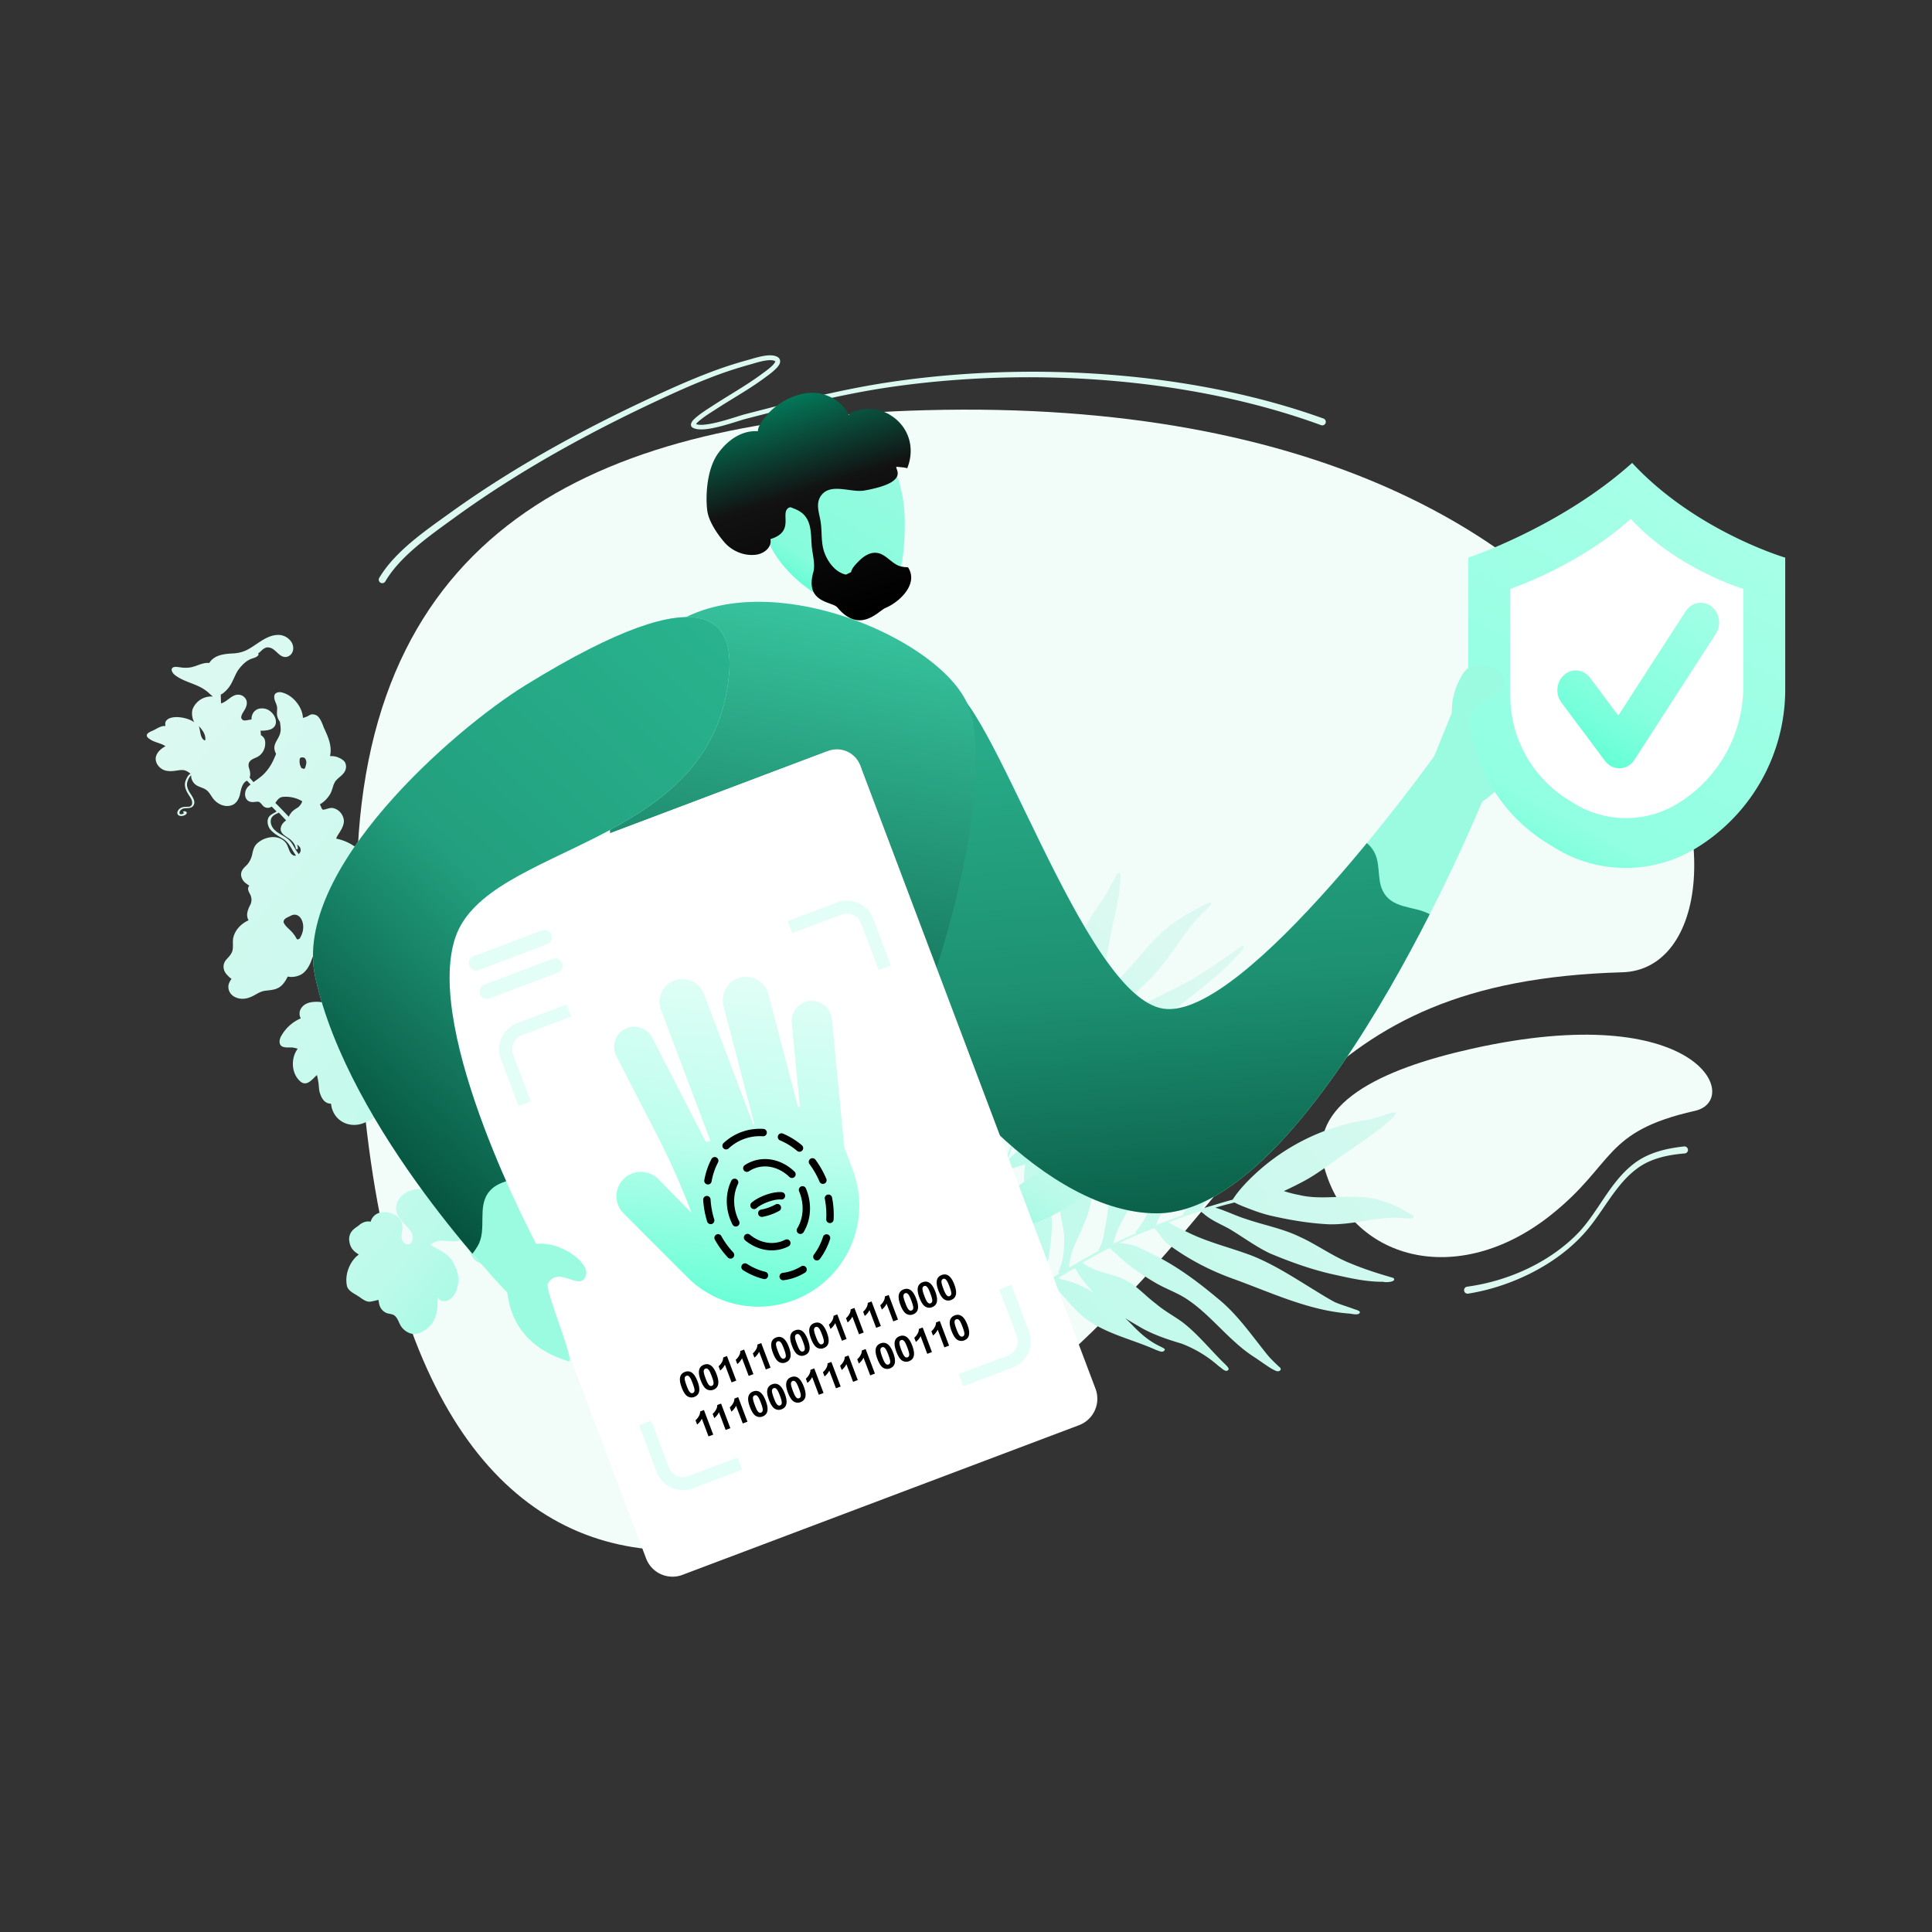
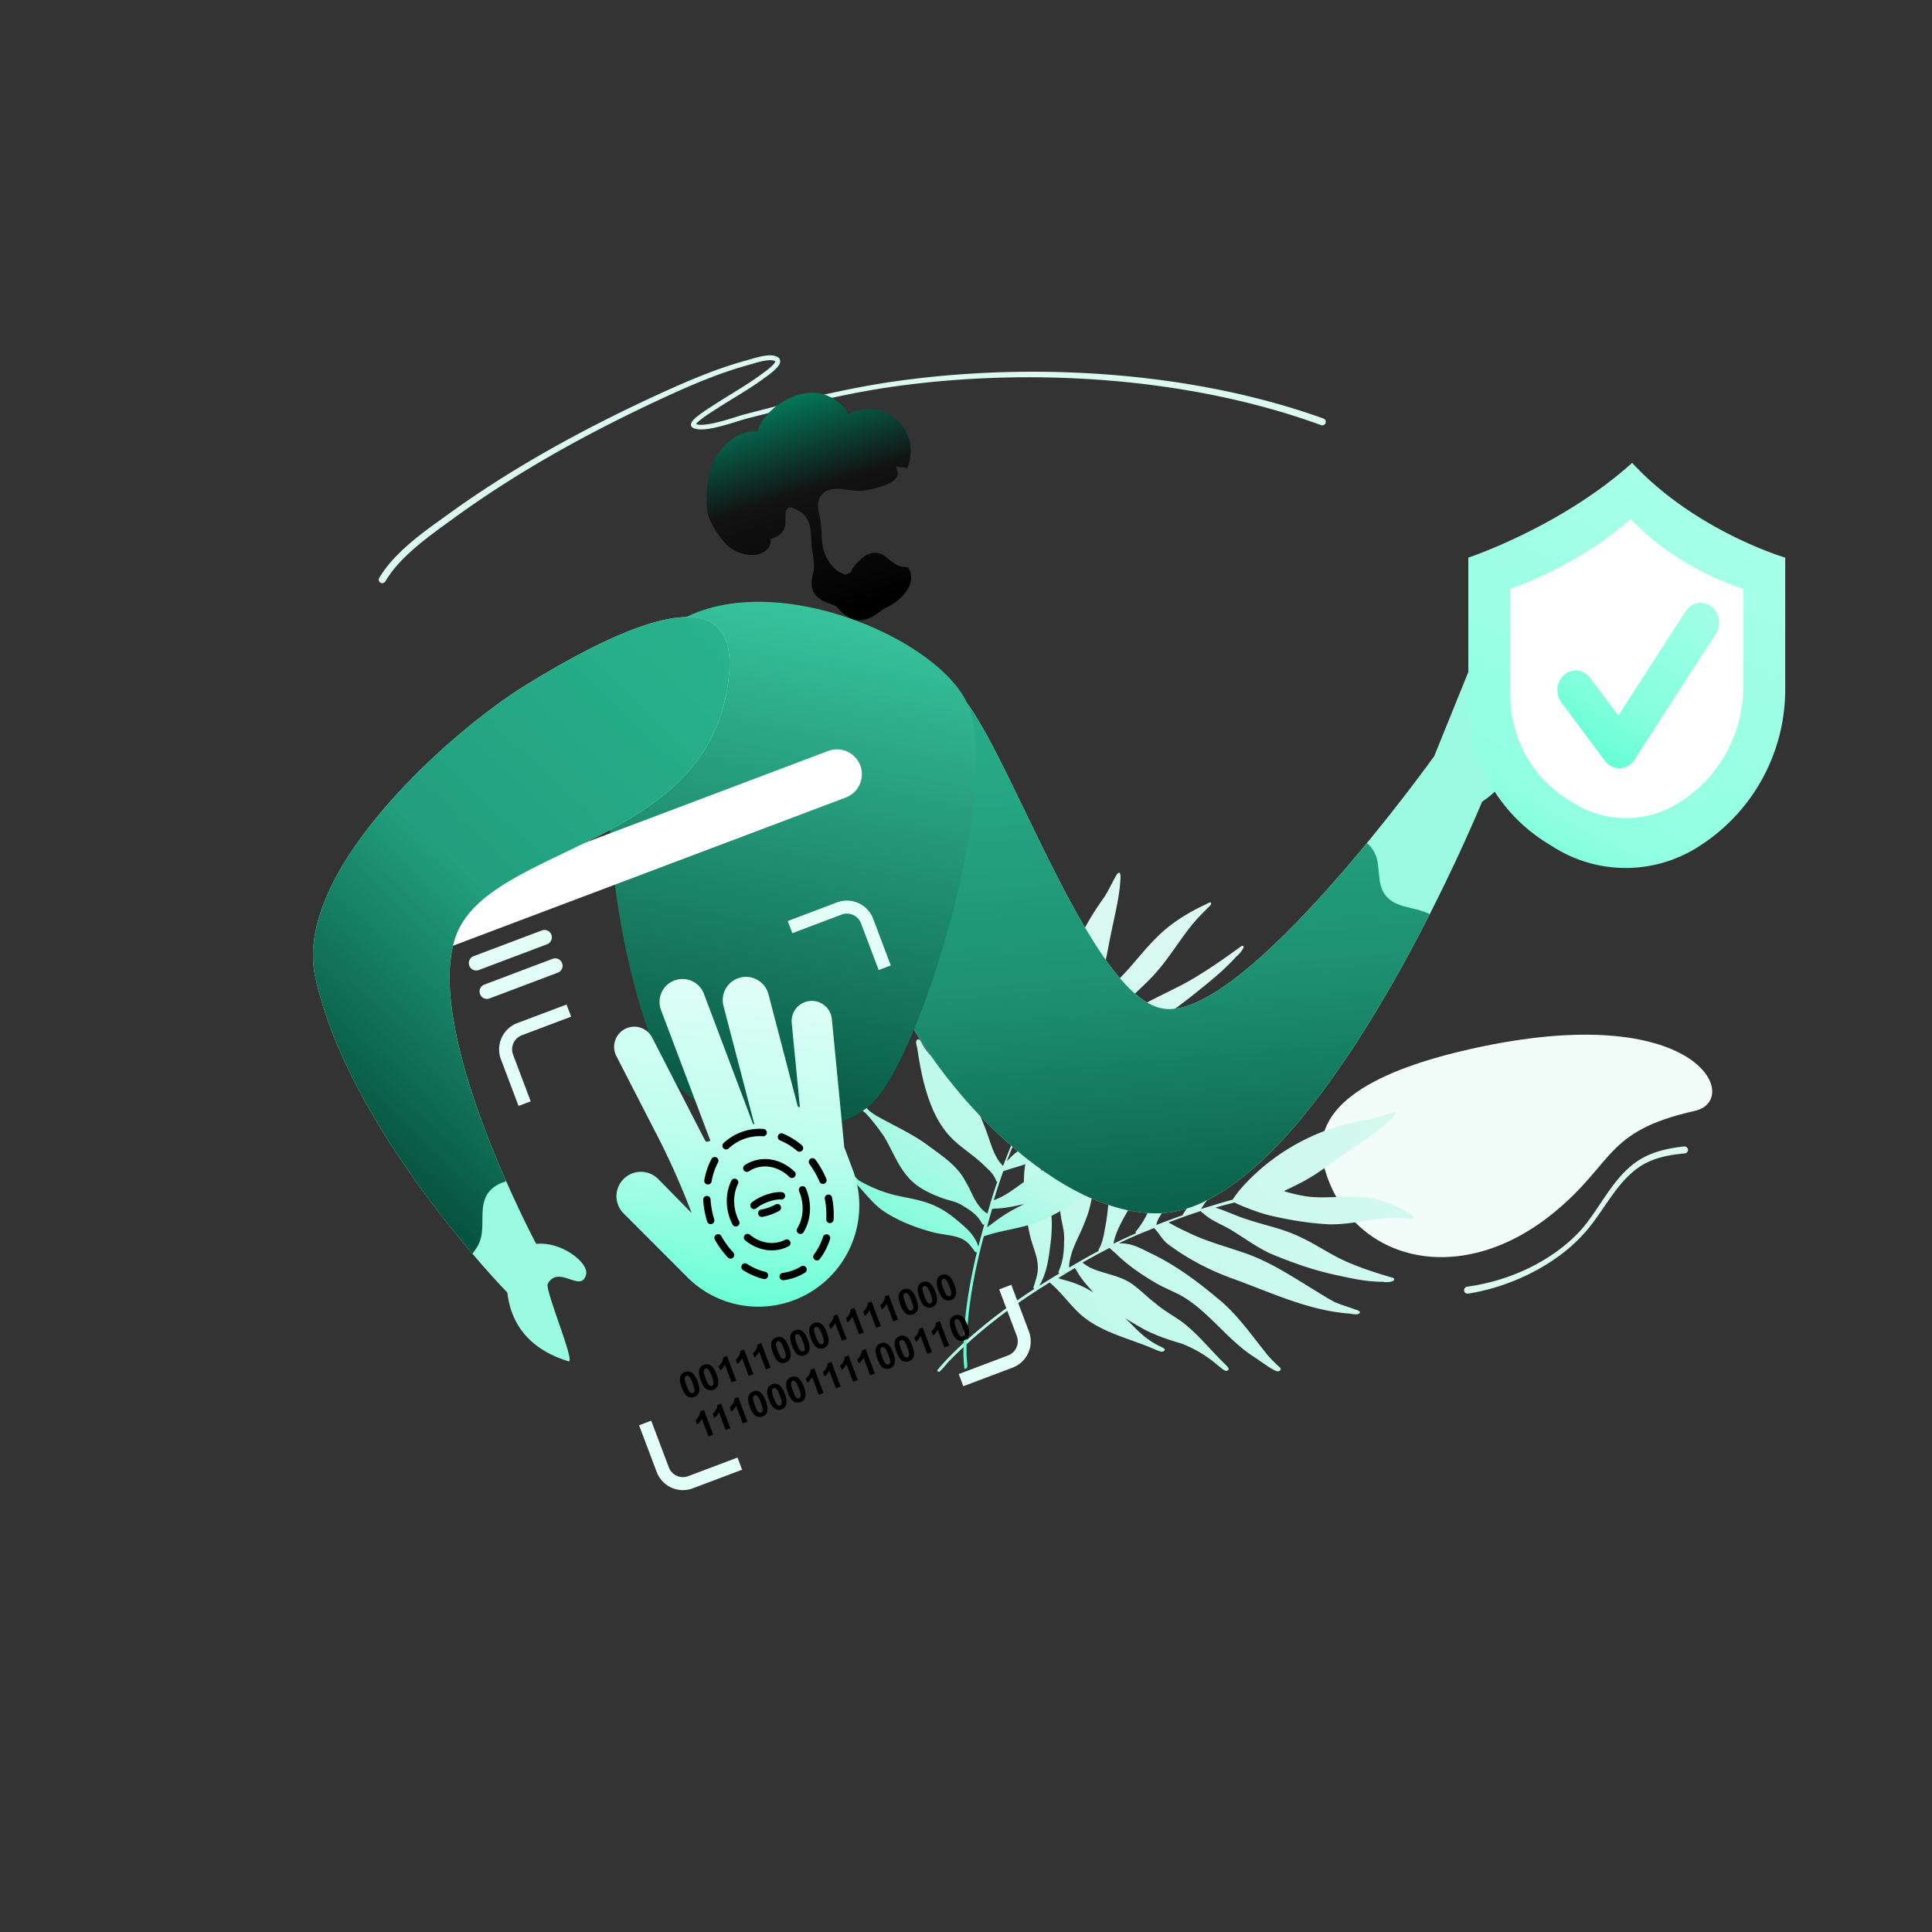
<svg xmlns="http://www.w3.org/2000/svg" xmlns:xlink="http://www.w3.org/1999/xlink" viewBox="0 0 4000 4000" id="Palmrecognition">
  <rect x="0" y="0" width="4000" height="4000" fill="#333333" stroke="none" />
  <defs>
    <linearGradient id="a" x1="-2393.127" x2="-2373.784" y1="8422.149" y2="8421.186" gradientTransform="matrix(-79.122 79.421 72.381 79.334 -795988.652 -476019.442)" gradientUnits="userSpaceOnUse">
      <stop offset="0" stop-color="#dbf9f1" class="stopColore3dbf9 svgShape" />
      <stop offset=".54" stop-color="#bbfae9" class="stopColorccbbfa svgShape" />
      <stop offset="1" stop-color="#48fccc" class="stopColor7848fc svgShape" />
    </linearGradient>
    <linearGradient xlink:href="#a" id="b" x1="-2465.274" x2="-2445.932" y1="8439.742" y2="8439.742" gradientTransform="matrix(-27.697 44.927 44.928 27.697 -445094.072 -121065.468)" />
    <linearGradient id="c" x1="-2346.001" x2="-2326.658" y1="8492.088" y2="8492.088" gradientTransform="scale(97.502 -97.502)rotate(-39.395 -13055.804 957.564)" gradientUnits="userSpaceOnUse">
      <stop offset="0" stop-color="#dbf9f1" class="stopColore3dbf9 svgShape" />
      <stop offset=".56" stop-color="#bdfaea" class="stopColorcdbdfa svgShape" />
      <stop offset="1" stop-color="#48fccc" class="stopColor7848fc svgShape" />
    </linearGradient>
    <linearGradient id="e" x1="-2426.752" x2="-2407.409" y1="8510.352" y2="8510.352" gradientTransform="scale(58.288 -58.288)rotate(-85.304 -5827.453 2903.788)" gradientUnits="userSpaceOnUse">
      <stop offset="0" stop-color="#27aa87" class="stopColor272baa svgShape" />
      <stop offset=".45" stop-color="#1d9071" class="stopColor1d2190 svgShape" />
      <stop offset="1" stop-color="#05513d" class="stopColor050751 svgShape" />
    </linearGradient>
    <linearGradient id="f" x1="-2436.362" x2="-2417.019" y1="8465.085" y2="8465.085" gradientTransform="scale(-65.887 65.887)rotate(78.98 3894.718 5703.26)" gradientUnits="userSpaceOnUse">
      <stop offset="0" stop-color="#3ed3ab" class="stopColor3e42d3 svgShape" />
      <stop offset="1" stop-color="#05513d" class="stopColor050751 svgShape" />
    </linearGradient>
    <linearGradient id="g" x1="-2476.029" x2="-2456.686" y1="8501.069" y2="8501.069" gradientTransform="scale(-41.292 41.292)rotate(83.964 3439.842 5629.596)" gradientUnits="userSpaceOnUse">
      <stop offset="0" stop-color="#e3fef7" class="stopColore3e3fe svgShape" />
      <stop offset=".47" stop-color="#bbfeec" class="stopColorbbbbfe svgShape" />
      <stop offset="1" stop-color="#4fffd0" class="stopColor4f4fff svgShape" />
    </linearGradient>
    <linearGradient id="i" x1="-2431.932" x2="-2412.589" y1="8398.342" y2="8398.342" gradientTransform="matrix(-46.549 49.469 49.47 46.548 -527246.389 -269401.807)" gradientUnits="userSpaceOnUse">
      <stop offset="0" stop-color="#29b38e" class="stopColor292db3 svgShape" />
      <stop offset=".56" stop-color="#229f7e" class="stopColor22259f svgShape" />
      <stop offset="1" stop-color="#05513d" class="stopColor050751 svgShape" />
    </linearGradient>
    <linearGradient id="j" x1="-2453.45" x2="-2434.108" y1="8452.428" y2="8452.428" gradientTransform="matrix(-31.764 59.668 59.668 31.763 -578708.53 -121115.346)" gradientUnits="userSpaceOnUse">
      <stop offset="0" stop-color="#aaffe8" class="stopColoraadbff svgShape" />
      <stop offset=".6" stop-color="#91ffe2" class="stopColor91d1ff svgShape" />
      <stop offset=".81" stop-color="#5affd3" class="stopColor5ab9ff svgShape" />
      <stop offset="1" stop-color="#22ffc4" class="stopColor22a1ff svgShape" />
    </linearGradient>
    <linearGradient id="k" x1="-2550.974" x2="-2531.632" y1="8460.424" y2="8460.424" gradientTransform="scale(-38.062 38.062)rotate(58.698 6174.482 6431.36)" gradientUnits="userSpaceOnUse">
      <stop offset="0" stop-color="#aaffe8" class="stopColoraadbff svgShape" />
      <stop offset=".47" stop-color="#85ffde" class="stopColor85cbff svgShape" />
      <stop offset="1" stop-color="#22ffc4" class="stopColor22a1ff svgShape" />
    </linearGradient>
    <linearGradient id="l" x1="-2663.023" x2="-2643.68" y1="8448.501" y2="8448.45" gradientTransform="matrix(-12.975 19.6 -19.657 -12.937 133360.023 162413.645)" gradientUnits="userSpaceOnUse">
      <stop offset="0" stop-color="#9afbe1" class="stopColorfb9c9a svgShape" />
      <stop offset=".64" stop-color="#86fcdc" class="stopColorfc8886 svgShape" />
      <stop offset=".84" stop-color="#50fdcf" class="stopColorfd5450 svgShape" />
      <stop offset="1" stop-color="#12ffc0" class="stopColorff1712 svgShape" />
    </linearGradient>
    <linearGradient id="m" x1="-2132.704" x2="-2113.362" y1="8212.066" y2="8212.066" gradientTransform="scale(-26.471 26.471)rotate(-72.464 -6670.57 2720.293)" gradientUnits="userSpaceOnUse">
      <stop offset="0" />
      <stop offset=".53" stop-color="#121212" class="stopColor121212 svgShape" />
      <stop offset="1" stop-color="#008e68" class="stopColor4d4d4d svgShape" />
    </linearGradient>
    <clipPath id="d">
      <path fill="none" d="M1845.827 2039.923c73.036 182.393 323.731 472.182 548.961 472.143 325.341.018 673.609-851.974 673.609-851.974 131.5-89.543 51-213.873-8.418-318.117l-90.52 223.442s-391.625 547.728-560.42 523.056c-168.811-24.625-358.548-662.8-452.413-670.9s-183.816 439.912-110.799 622.35Z" />
    </clipPath>
    <clipPath id="h">
      <path fill="none" d="M1087.476 1419.047c-150.108 92.7-482.711 383.794-434.78 603.842 69.284 317.9 397.663 653.228 397.663 653.228 12.6 109.953 106.52 135.216 126.224 142.288 17.021 6.089-49.622-148.42-42.434-160.8 23.142-39.776 68.7 20.417 79.259-18.476 6.69-24.553-51.536-69.548-103.311-63.808 0 0-233.914-437.865-167.377-634.463 66.588-196.6 534.66-181.887 566.75-545.116 8.577-97.071-29.841-218.862-421.994 23.305Z" />
    </clipPath>
  </defs>
-   <path fill="#f2fdfa" fill-rule="evenodd" d="M1917.611 849.232c1627.57-42.569 1782.954 1154.061 1441.255 1163.784-660.329 18.785-703.78 381.539-1138.928 783.273-702.833 648.914-1529.9 685.959-1480.556-1005.7 20.742-709.984 517.827-924.089 1178.229-941.357Z" class="colorf5f2fd svgShape" />
  <path fill="#f2fdfa" fill-rule="evenodd" d="M3047.127 2171.314c470.291-105.018 560.781 106.376 462.076 128.569-190.747 42.887-164.758 109.172-297.674 215.2-193.979 154.744-417.778 94.155-470.281-99.826-34.968-129.238 115.052-201.331 305.879-243.943Z" class="colorf5f2fd svgShape" />
  <path fill="url(#a)" d="M2884.767 2645.807c-31.066-8.987-58.906-17.74-87.807-29.8-37.607-14.777-70.687-39.45-107.412-55.98-34.976-16.806-73.156-23.553-109.585-36.159-19.964-6.027-41.519-17.013-63.789-23.544 7.944-2.248 16.225-4.672 24.415-6.834 5.092-1.177 10.276-2.616 15.122-3.877a237.212 237.212 0 0 0 22.256 9.758c16.711 6.665 33.85 12.89 51.378 17.192 40.344 9.26 81.414 16.419 123.225 18.25 44.08.853 85.911-11.709 127.918-13.63 13.942-.466 28.233 1.246 41.32 1.661 2.241-.106 5.119-2.05 4.86-4.49-1.889-3.3-6.5-4.308-9.584-6.55-29.792-18.245-62.476-31.319-97.563-33.468-44-3.471-87.475 5.878-128.959-4.069a253.925 253.925 0 0 1-32.414-8.279c15.474-7.282 31.039-14.827 46.048-23.153 25.3-14.169 48.643-32.247 72.609-48.935 34.828-24.979 71.727-47.183 103.461-76.759 4.679-3.965 16.048-15.313 3.492-14.074-16.225 4.672-32.165 10.911-48.609 14.626a439.108 439.108 0 0 0-255.162 131.24c-9.593 10.2-18.785 20.831-26.436 32.585a8.557 8.557 0 0 0-1.309 2.192c-15.8 4.232-31.192 8.9-46.924 13.739-.583.092-.92.269-1.5.361-5.857 1.794-11.714 3.587-17.326 5.466 4.176-6.49 8.624-13.768 12.137-17.548 10.929-13.264 21.4-19.633 34.092-30.817 30.851-27.824 57.923-62.247 72.8-102.063 13.765-35.8 28.875-66.715 50.646-98.563 10.381-30.794-109 87.186-114.715 92.555-27.028 24.739-44.55 58.646-58.845 92.787-6.76 17.94-12.186 38.4-20.343 53.209-3.554 7.881-9.142 14.47-13.344 21.833a4.2 4.2 0 0 0 .129 1.22c-12.479 4.2-24.895 9.019-37.219 13.571-.337.177-.583.092-.92.269-5.7 2.142-11.4 4.283-16.951 6.772.272-.787.3-1.66.571-2.448a55.062 55.062 0 0 1 4.943-12.69c25.2-40.949 57.3-77.158 84.525-116.816 14.392-20.883 28.72-42.375 38.061-66.181 6.824-17.329 10.152-39.689 17.389-54.231 8.949-16.3 19.685-31.395 30.576-46.141 1.491-2.717 12.186-13.711 14.949-20.1 1.392-10.393-13.022.2-17.13 1.713-37.3 21.772-70.291 51.795-96.806 87-17.645 21.521-34.733 43.821-46.614 69.393-21.8 43.887-30.407 98.219-50.472 139.475a177.9 177.9 0 0 1-21.824 33.593c-1.8 2.022-1.271 3.675.206 4.186-15.876 6.85-31.35 14.132-46.915 21.677 3.964-24.2 18.643-49.1 32.286-72.587 16.08-27.352 30.126-56 43.927-84.724 9.144-20.053 17.642-40.625 22.109-62.3 5.822-33.547 6.577-66.79 14.315-97.91a206.693 206.693 0 0 1 9.926-29.482c1.544-4.462 4.747-8.938 3.648-13.726-1.087-2.434-4.431-1.533-6.3-.122-4.615 4.575-7.624 10.881-11.838 15.888-13.276 16.86-31 41-44.537 61-27.8 42.105-53.128 87.417-64.918 137.414-8.751 37.236-8.668 78.41-16.019 113.191-2.417 14.153-4.679 28.653-11.371 41.619-.181.525-.791 1.49-.7 1.227-.545 1.575-2.256 3.334-1.726 4.987a.917.917 0 0 0 .648.518c-20.8 10.73-41.137 22.5-61.317 34.622.261-3.143-.217-6.541.627-9.776.521-6.285 3.39-16.167 6.05-24.651 7.085-20.472 17.835-38.794 25.866-60.408 17.369-39.838 18.531-83.814 22.465-126.243 3.82-46.877-.005-93.167-.423-139.747a223.941 223.941 0 0 1 1.787-23.482l.272-.787a239.529 239.529 0 0 0 4.12-23.85c.6-3.32-3.341-4.682-5.635-2.831-3.37 1.773-2.919 6.043-3.762 9.278-1.26 6.03-1.937 11.968-2.614 17.9-5.1 23.509-12.994 48.7-20.65 71.618-14.465 37.022-34.346 72.169-43.733 111.242-8.283 32.7-5.838 67.045-.853 99.63 3.218 16.983 7.151 29.513 5.95 47.318-.008 16.75-1.194 31.328-5.115 45.842-1.843 6.122-4.087 11.811-6.422 17.762a2.366 2.366 0 0 0 .349 2.178 2.687 2.687 0 0 0 1.969.682 2189.81 2189.81 0 0 0-42.408 26.176 94.292 94.292 0 0 0 7.846-15.507c9.353-21.45 12.215-44.853 15.232-67.909 3.941-28.907 4.746-58.313-.864-86.7-4.173-23.78-12.364-46.306-17.794-69.64a389.945 389.945 0 0 1-8.925-83.322 36.487 36.487 0 0 1 .469-4.54c.87-4.108 1.649-7.952 2.182-11.882-6.2-5.968-8.9 1.034-10.009 12.994-5.572 28.049-16.006 60.588-18.806 90.184-3.131 43.295 1.848 87.045 11.118 128.753 5 23.774 16.536 45.4 16.927 68.164.252 13.607-3.381 24.105-7.7 38.186-.389 1.923-2.282 4.207-.767 6.2l.492.171a3.749 3.749 0 0 0-.3 1.66c-64.015 41.623-125.3 88.893-179.538 144.479-6.69 7.383-13.716 14.944-20 22.76-1.336 3.065 2.356 4.342 4.714 3.1 8.011-7.221 14.352-16.782 22.208-24.35 61.24-62.275 130.7-114.062 205.292-159.96 23.779 19.691 41.634 46.149 64.557 66.719 44.514 38.622 104.124 49.552 156.3 73.193 5.26 1.526 13.64 6.777 17.414-.146a2.4 2.4 0 0 0-.75-2.611c-3.329-2.327-6.93-3.867-10.44-5.67-20.752-10.12-36.113-23.077-52.845-40.035q-8.8-9.217-17.872-17.647c8.536 5.6 17.5 10.758 26.463 15.917 27.668 17.216 62.063 28.531 90.331 36.844a250.481 250.481 0 0 1 76.773 46.553c5.207 3.271 10 9.338 16.114 9.985 9.693-2.524 1.365-9.52-2.248-13.416-30.215-28.971-56.306-62.688-89.45-87.971-19.235-13.71-37.435-23.241-54.647-38.014-18.651-13.8-34.528-31.64-54.216-44.037-25.324-15.229-55.162-18.208-79.853-29.691-7.111-3.342-12.383-7.224-17.654-11.106 18.559-10.623 36.937-20.721 55.963-30.3l13.327 11.665c24.231 23.961 52.338 43.093 81.418 60.21 22.642 13.419 47.775 21.235 69.2 36.584 46.875 31.8 85.228 85.04 135.083 116.988 12.6 8.182 24.6 17.329 37.382 24.986 5.233 2.4 12.6 8.181 17.672 2.294 2.036-4.291-3.443-6.775-5.606-9.287-7.252-6.918-14.751-13.922-21.148-21.719-32.852-40.464-62.527-84.532-103.08-117.081-42.934-36.018-88.1-69.575-138.528-93.493-18.628-9.091-37.449-20.013-58.737-20.62a52.636 52.636 0 0 1-7.282-.463c17.924-8.785 36.405-16.791 55.287-24.364 5.793-2.4 11.495-4.545 17.288-6.949 10.71 10.466 17.389 25.415 30.056 34.207 42.082 31.315 88.7 55.09 137.594 72.3 76.834 28.059 152.355 63.892 234.979 70.442 6.789.293 13.836 3.025 20.614.962 9.552-6.1-7.355-9.011-11.112-10.9-13.939-5.118-23.811-7.653-38.216-13.813-15.83-8.417-30.959-18.061-46.424-27.528-40.453-24.873-80.788-50.881-124.859-68.483-46.066-17.411-90.867-27.331-134.56-49.21-13.083-6-25.739-12.434-38.123-19.659 22.226-8.473 44.27-16.421 66.87-23.588.75 2.61 5.09 4.406 6.851 6.485 15.762 13.39 35.181 20.991 52.953 30.962 27.849 16.691 54.116 36.361 83.457 50.336 45.768 19.071 90.137 35.013 139.485 45.33 30.964 6.895 62.511 13.7 94.606 13.342 5.322 2.144 29.669.283 21.212-7.934Zm-659.384-20.4c.156.348.4.433.557.781s4.454 6.243 2.939 4.25c7.69 14.416 18.256 26.89 29.005 38.839 1.916 2.426 3.923 4.59 5.931 6.755a202.8 202.8 0 0 0-60.73-26.012c-4.767-1.356-8.55-2.372-12.242-3.65 11.328-7.247 22.811-14.148 34.54-20.963Z" />
  <path fill="url(#b)" d="M2570.212 1958.784c-30.352 22.157-58.078 41.709-89.1 60.718-39.673 25.13-83.347 42.172-123.668 65.8-39.2 22.044-73.273 51.139-110.419 76.223-19.7 14.129-44.326 27.442-66.151 43.287 4.345-7.637 8.812-15.634 13.407-23.44 2.984-4.782 5.839-9.754 8.572-14.366 8.294-4.494 16.331-9.368 24.24-14.432 17.7-11.125 35.4-22.8 51.95-35.634 37.6-29.819 74.18-61.159 107.315-95.431 34.122-36.6 56.452-77.131 86.914-113.2 10.24-11.895 22.382-23.137 32.633-33.933 1.623-1.926 2.348-5.182.318-6.024-3.916.154-8.178 3.585-12.2 5.2-36.344 17.073-71 38.814-99.264 67.308-36.03 35.4-62.024 75.914-101.011 106.391-8.767 7.581-20.43 16.286-30.844 23.595 6.279-16.137 12.43-32.464 17.571-48.663 8.564-27.364 12.7-54.784 18.364-82.122 7.676-40.045 19.011-80.623 20.88-120.066.574-5.645.678-20.1-7.928-9.034-8.811 15.634-16.228 31.709-25.926 47.112-61.928 85.256-97.2 181.841-95.15 270.928.381 12.469 1.392 24.79 4.417 36.3a5.357 5.357 0 0 0 .653 2.049c-8.817 15.084-17 30.019-25.313 45.314-.374.529-.5.888-.87 1.417-3.1 5.691-6.2 11.381-9.051 16.9-1.708-6.317-3.8-13.2-3.974-17.791-1.67-14.92 1.5-26.465 2.728-41.96 2.516-37.943-2.8-75.579-21.428-105.33-16.453-27.071-28.22-53.155-35.626-85.229-15.265-22.063-17.248 129.234-17.554 136.357-1.931 33.4 10.249 62.8 25.057 89.6 8.352 13.451 19.61 26.876 24.548 40.142 3.225 6.4 3.935 13.943 6.278 20.661.508.211.636.4 1.015.421-6.318 12.29-12.129 24.791-18.068 37.1-.123.359-.374.529-.5.888-2.722 5.711-5.443 11.423-7.785 17.154-.385-.57-1.021-.971-1.406-1.541a32.487 32.487 0 0 1-5.786-9.649c-11.646-38.894-14.485-81.521-23.616-121.56-4.766-21.129-10.04-42.468-20.841-60.628-7.845-13.24-22.126-25.73-27.561-38.108-5.457-14.575-8.649-30.126-11.463-45.657-.909-2.429-1.05-16.168-3.756-21.257-6.756-5.675-9.744 11.006-11.724 15.11-11.965 40.727-14.453 81.419-8.129 118.925 2.776 24.134 6.561 48.139 16.76 69.2 16.432 37.322 50.741 68.105 66.514 102.828a113.721 113.721 0 0 1 8.679 32.875c.15 2.388 1.8 2.66 3.3 1.643-6.909 16.286-13.188 32.423-19.339 48.75-15.179-13.82-22.746-36.931-30.045-58.563-8.348-25.351-19.211-49.556-30.326-73.591-8.129-16.368-17.14-32.417-30.038-45.564-20.8-19.434-45.214-34.487-62.732-54.475a121.3 121.3 0 0 1-14.623-21.113c-2.181-3.23-3.113-7.858-7.548-9.013-2.655-.144-4.518 3.051-4.875 5.228-.066 5.855 2.389 11.114 2.953 16.82 2.591 18.448 7.274 43.783 12.029 63.812 10.537 41.58 25.363 82.476 53.993 114.051 21.345 23.491 52.361 41.281 72.925 62.532 8.8 8.166 17.985 16.352 22.65 27.589.257.38.519 1.31.39 1.12.771 1.14.793 3.338 2.439 3.61a1.35 1.35 0 0 0 .881-.318c-7.734 22.1-14.33 44.261-20.547 66.443-2.164-1.582-5.082-2.655-6.873-4.766-4.329-3.164-9.579-9.856-13.936-15.767-10.009-14.822-15.617-31.785-25.765-47.9-16.755-31.847-48.932-51.9-77.84-73.6-32.339-23.537-70.043-40.407-105.377-60.261a144.14 144.14 0 0 1-16.3-11.684l-.385-.57a145.88 145.88 0 0 0-14.8-13.8c-2.042-1.941-6.058.771-6.409 3.5-1.227 3.595 2.327 5.069 4.117 7.18a119.489 119.489 0 0 0 11.476 9.958c13.8 14.477 26.739 32.021 38.154 48.384 16.844 28.19 28.166 60.109 50.408 84.93 18.288 21.128 45.968 33.977 74.25 43.93 15.212 4.668 27.618 6.8 40.091 15.535 12.585 7.272 22.644 14.59 30.577 24.174a133.96 133.96 0 0 1 8.474 13.091 1.917 1.917 0 0 0 1.9.652 4.317 4.317 0 0 0 2.008-1.356 2117.437 2117.437 0 0 0-12.534 46.921 56.866 56.866 0 0 0-5.7-13.307c-9.022-17.148-24.441-29.7-39.481-42.23-18.739-15.844-40.233-29.274-65.837-36.885-21.047-6.814-44.2-9.716-65.868-15.282a292.928 292.928 0 0 1-69.416-28.657 23.1 23.1 0 0 1-3.058-2.362 98.559 98.559 0 0 0-7.274-6.985c-9.2 2.615-5.984 7.915 2.166 14.031 16.853 16.84 33.39 39.7 53.511 54.891 30.169 21.406 66.841 36.206 105.236 46.523 21.672 6.116 46.69 5.823 64.1 15.37 10.42 5.69 15.553 13.291 22.856 23.024 1.149 1.16 1.429 3.739 4.078 3.332l.5-.338a2.286 2.286 0 0 0 1.021.97c-17.333 71.743-28.346 143.645-27.758 213.246.47 8.813.817 17.986 1.917 26.65 1.289 2.45 5.054-.093 5.912-2.609.657-9.851-1.715-19.316-1.437-29.187-.3-78.373 13.529-159.093 35.681-241.56 32.864-11.4 66.315-14.9 99.191-25.2 62.845-20.581 116.339-65.834 173.744-99.341 5.142-3.749 15.456-8.5 13.118-14.668a2.177 2.177 0 0 0-2.533-.5c-4.278 1.783-8.171 4.135-12.193 6.3-23.37 13.015-44.778 20.278-70.235 26.955q-13.612 3.382-26.841 7.334c10.693-4.73 21.38-10.01 32.066-15.29 33.958-15.737 68.589-39.676 96.309-59.778a395.168 395.168 0 0 1 93.31-44.2c6.414-2.948 14.614-4.335 19.745-9.183 5.466-9.224-6.119-5.275-11.792-3.934-44.729 12.774-89.894 20.031-134.075 36.863-24.916 10.185-45.905 21.315-70.085 29.342-24.542 9.656-50.011 15.234-74.285 26.369-30.683 14.633-55.586 38.366-82.973 54.093a158.9 158.9 0 0 1-21.758 9.99c6.111-20.174 12.478-39.968 19.727-60.08l18.892-6.117c36.418-9.929 72.149-25.2 107.1-42.168 27.286-13.169 52.251-30.857 80.062-42.167 59.509-25.521 128.665-34.593 190.55-62.548 15.724-7.021 31.71-13.113 47.176-20.514 5.779-3.348 15.724-7.021 15.149-13.826-1.68-3.569-7.709-.051-11.24.673-10.709 3.082-21.67 6.333-32.391 8.316-55.372 10-111.04 15.774-166.311 35.667-59.688 20.385-119.219 43.709-175.5 75.629-20.983 11.68-43.489 22.727-60.115 40.318a81.664 81.664 0 0 1-5.878 5.906c7.009-18.843 15.028-37.815 23.677-56.936 2.593-5.9 5.314-11.613 7.907-17.514 16-4.443 32.314-3.56 48.545-10.37 55.5-21.71 108.788-50.5 158.863-84.036 79.453-52.27 163.754-100.066 231.436-166.52 5.376-5.567 12.783-10.292 16.38-16.871 2.671-10.657-12.36 2.26-16.633 4.591-14.435 9.471-23.838 16.652-39.411 26.061-18.351 9.625-37.092 18.13-55.956 26.995-49.424 23.138-99.613 45.685-146.32 75.012-48.079 31.083-89.564 64.354-139.2 91.509-14.446 8.371-28.9 16.194-43.734 23.446 10.511-22.316 21.28-44.251 33.058-66.315 2.533.5 7.179-2.358 10.079-2.933 22.038-7.411 42.5-20.4 63.5-30.981 33.7-16.117 68.439-29.614 101.23-48.161 49.1-30.112 94.786-60.41 140.025-97.322 28.7-22.978 57.777-46.486 81.888-73.557 5.666-3.536 22.76-24.763 10.159-21.234Zm-516.175 544.169c.379.02.63-.149 1.01-.128s8.077-1.028 5.427-.622c16.679-.2 34.082-3.647 51.228-7.479 3.28-.555 6.431-1.3 9.583-2.044a329.83 329.83 0 0 0-65.682 39.65c-4.641 3.41-8.277 6.143-12.042 8.685 3.155-12.644 6.69-25.269 10.476-38.062Z" />
-   <path fill="url(#c)" d="M718.421 2662.852c-4.827-21.7 3.743-46.609 19.613-61.561l4.715-3.964c-3.85-2.666-8.279-5.381-11.451-9.154-5.865-6.338-8.321-15-8.463-23.47a26.887 26.887 0 0 1 6.711-16.91c3.558-4.065 8.488-7.137 12.84-10.258 6.966-6.393 16.047-10.271 24.892-8.049 4.41-13.9 16.207-22.209 35.782-19.349 15.26 2.195 30.3 13.7 30.053 30 .67 9.094-3.7 19.21-.833 26.455 3.3 9.031 15.945 14.5 20.683 3.54 3.959-8.7.4-18.04-6.212-25.9-13.265-15.141-31.889-29-25.256-51.743 10.943-35.492 70.179-42.9 86.37-7.683a19.993 19.993 0 0 1 1.65 4.515c.315-.264.315-.264.893-.214a30.873 30.873 0 0 1 1.066-8.944c2.073-7.109 5.517-13.224 6.068-19.59.815-6.051-1.149-10.3-4.849-14.7-6.972-7.016-19.467-14.22-21.623-26.358-1.021-5.044.109-11.36 4.411-13.9 3.986-2.278 10.931-1.677 11.9 3.946.329 2.943-1.922 5.372-4.337 6.329-1.208.478-3.472-.3-3.322-2.037.365-.842 1.572-1.321 1.886-1.585l.629-.529c1.773-3.636-.971-5.623-4.379-3.294-5.13 5.386-2.3 16.417 4.412 23.12 3.7 4.4 10.659 8.21 14.837 13.819 3.122 4.351 5.565 9.81 4.8 15.282-.65 7.524-5.767 16.118-6.582 22.169a26.579 26.579 0 0 1-.716 4.893 42.181 42.181 0 0 1 9.246-2.406c14.353-.8 29.427 6.92 36.476 19.774a66.008 66.008 0 0 1 8.085 21.106c7.359-.821 15.711-3.014 23.448-1.469.579.05 1.422.414 2 .464-1.007-1.836-1.75-3.358-2.757-5.194-20.713-46.977-31.766-97.783-53.371-144.546-2.179-5.144-4.672-10.024-7.114-15.483-.629.529-1.572 1.322-1.622 1.9-5.131 5.386-10.1 12.244-17.342 15.115a22.784 22.784 0 0 1-22.1-3.954c-3.8-3.244-6.079-7.231-9.251-11-4.229-5.03-10.294-9.053-16.145-12.183-8.694-3.959-18.91-7.175-24-15.778-3.864-5.873-5.892-12.754-7.077-19.27-17.962 5.442-37.624 6.947-53.026-3.714-1.207.478-2.729 1.221-2.779 1.8a130.323 130.323 0 0 1-22.88 11.71c-28.451 12.113-60.221-1.422-67.768-32.1-.379-2.364-1.022-5.044-1.4-7.408-13.674-.309-19.717-11.327-23.559-24.194-1.714-7.145-1.377-14.4-2.776-21.813-.542-3.836-1.614-8.3-2.635-13.346-9.117 7.665-19.514 23.381-32.752 14.656-20.473-16.056-22.3-48.863-7.135-69.123a74.85 74.85 0 0 0-9.423-2.273c-2.844-.83-13.146.319-18.569-1.025-12.366-1.944-10.9-15.519-5.834-23.534a84.416 84.416 0 0 1 37.714-34.924c.893-.214 1.522-.743 2.415-.957-.743-1.522-1.436-3.622-1.915-4.83a21.033 21.033 0 0 1 1.153-13.31c10.633-21.817 42-17.062 64-11.951a41.025 41.025 0 0 1 9.321-33.592c12.826-13.465 33.968-25.337 51.785-15.632 7.4-4.607 16.7-4.385 24.92-1.633a61.085 61.085 0 0 1 17.867 9.126c1.108.679 1.9 1.622 3.008 2.3-4.471-12.339-8.363-24.628-13.148-36.7a4.663 4.663 0 0 1-3.058-1.722c-4.507-8.552-9.879-10.475-17.68-14.648-14.017-6.461-25.176-8.884-41.079-13.759-15.639-4.56-30.913-9.963-46.137-15.945-6.124 6.758-12.94 11.415-18.964 17.015-5.13 5.386-6.939 12.809-9.9 20.132-4.689 10.38-11.427 20.874-22.03 25.495a42.286 42.286 0 0 1-24.178 3.155c-.578-.05-.843-.364-1.157-.1a3.113 3.113 0 0 1-.729 1.686c-4.588 9.223-10.912 18.3-20.308 22.438-8.238 4.243-21.648 4.248-28.478 5.7-11.3 2.52-18.627 9.757-30.337 13.7-10.239 3.778-22.441 3.3-31.828-2.755-8.594-5.116-13.165-16.3-10-25.935a33.867 33.867 0 0 1 5.531-10.016 63.434 63.434 0 0 1-9.187-8.375c-8.293-8.588-10.135-20.991-2.289-30.807 3.244-3.8 9.318-9.979 10.776-13.351 6.06-9.387 2.117-21.1 4.277-32.571 3.767-16.582 16.543-29.468 31.712-36.318-6.358-10.753-1.2-23.134 4.012-32.885 2.916-6.744 2.624-13.474-.562-20.455-3.764-7.03-6.785-12.539-1.919-18.24-2.215-1.357-4.115-2.979-6.594-4.652-7.7-5.33-12.9-15.983-9.206-24.992 2.237-5.637 6.953-9.6 11.09-13.616a47.593 47.593 0 0 0 10.119-19.238c1.809-7.423 2.825-15.789 8.684-22.861 14.813-16.209 45.97-22.549 61.25-3.736 7.086 9.067 6.677 23.9 17.786 26.9a7.35 7.35 0 0 0 3.522-.278c-8.886-11.846-13.735-26.55-25.915-34.018-9.123-5.745-21.718-11.791-28.968-22.33-3.814-6.452-5.642-15.647-1.833-22.605 3.394-5.537 9.746-8.194 15.569-11.479l.943-.793a1981.965 1981.965 0 0 0-10.193-10.211l-.315.264a13.542 13.542 0 0 1-18.418-2.76c-2.643-3.144-3.965-4.716-6.708-6.7a3.489 3.489 0 0 0-2.264-.779c-4.051-.351-7.359.82-12.3.684-14.832-.409-18.159-15.856-12.214-27.293 2.087-3.9 5.231-6.544 8.639-8.872-2.379-2.83-5.072-5.395-7.45-8.225-.629.529-1.837 1.007-2.465 1.536-7.446 5.186-9.819 15.766-11.878 26.083-2.009 9.737-7.59 20.332-17.778 23.531-13.811 4.635-28.935-2.5-37.607-13.458-5.765-7.5-9.114-15.948-17.494-20.171-2.743-1.986-11.852-4.524-16.282-7.239a23.791 23.791 0 0 1-10.836-12.89 22.349 22.349 0 0 1-1.3-8.567l-.629.529a33.431 33.431 0 0 0-7.818 16.231c-.865 6.63 2.056 13.3 4.863 17.912 4.821 8.288 14.915 19.656 7.7 28.943-3.923 4.907-10.289 4.356-15.862 4.749-.314.264 0 0 .579.05-6.68-.287-12.289 3.892-13 8.786-.665 4.315 4.858 4.5 8.895 1.644l1.257-1.057c.843.364-1.736-.15-2-.465-1.636-1.308.25-2.893 1.986-2.743 2.63-.064 6.266 1.708 4.544 4.766-2.037 3.322-6.238 4.707-9.76 4.985-11.146.785-12.03-9.2-4.221-15.232 5.974-5.022 16.026-3.277 20.177-4.084 8.088-2.507 5.781-12.909 1.653-19.1-6.986-10.224-14.929-22.864-9.462-35.509 2.187-5.058 4.738-10.959 9.933-13.716a1.515 1.515 0 0 0-1.107-.679c-3.851-2.665-5.487-3.973-9.438-5.481-8.694-3.959-23.862 2.891-37.651.531-14.153-1.516-27.2-15.764-23.323-30.3 2.852-9.373 11.027-16.245 19.579-20.752-10.708-7.632-25.012-7.412-36.363-17.723-8.029-8.275 6.36-12.86 12.134-15.567 4.565-2.228 14.161-8.685 21.734-8.613.893-.214 1.736.15 2.629-.064l-.264-.314c-.593-3.258-.821-7.359 1.48-10.366 9.568-12.873 43.247-7.918 58.334 3.008l-.264-.314a37.7 37.7 0 0 1-3.583-25.964 41.455 41.455 0 0 1 41.691-27l.579.05a103.309 103.309 0 0 1-8.394-7.431 84.633 84.633 0 0 0-14.823-10.611c-18.081-10.019-39.607-13.923-55.966-27-3.8-3.244-9.037-10.11-4.27-14.653 4.036-2.858 9.459-1.514 14.089-1.113 9.473 1.694 20.833 1.8 29.549-1.232 10.453-2.885 20.577-8.714 31.837-7.447a12.7 12.7 0 0 0 2.93-3.537c11.4-13.88 30.487-15.435 47.469-16.3 11.724-.734 21.284-3.4 30.465-8.44 19.885-10.814 38.42-29.616 62.347-29.877a32.641 32.641 0 0 1 27.04 14.292c7.25 10.539 5 26.378-7.913 30.8-15.547 4.484-23.153-15.414-36-18.566-1.421-.415-5.736-1.08-7.837-.387a25.986 25.986 0 0 0-7.659 4.293c-3.144 2.643-5.76 5.915-9.118 7.664.793.944 1.272 2.151-.086 4.366-4.552 5.436-12.439 5.628-18.263 8.914-7.294 3.449-15.883 11.743-22.157 20.237-5.595 7.386-10.219 20.4-15.386 29.568a61.24 61.24 0 0 1-17.164 19.8 20.613 20.613 0 0 1-4.3 2.543c.028 6.416.37 12.567.448 18.4.314-.264.893-.214 1.207-.478a34.283 34.283 0 0 0 7.609-3.715c7.4-4.606 13.834-11.629 22.45-13.507 5.044-1.02 10.517-.255 14.632 2.724 3.85 2.666 7.236 7.331 7.414 12.011 1.035 8.252-3.982 15.689-8.369 22.6-2.087 3.9-3.595 7.851-2.952 10.53a8.807 8.807 0 0 0 4.543 4.766c3.422.88 7.309-.242 12.931-1.213a12.5 12.5 0 0 1 3.523-.278l.2-2.314c.473-12.2 9.426-21.34 21.629-20.866 25.449-1 44.083 39.671 11.554 45.018-4.73.757-10.038 1.464-14.668 1.063a88.029 88.029 0 0 1 .935 9.409 16.125 16.125 0 0 1 4.643 3.608c4.279 4.452 4.621 10.6 4.12 16.39a32.137 32.137 0 0 1-10.9 21.5c-7.231 6.079-15.7 6.22-20.928 12.764-2.25 2.429-2.965 7.323-2.373 10.581 1.071 4.465 2.985 9.3 3.163 13.974a23.48 23.48 0 0 1-1.066 8.945l7.93 9.432.943-.793a210.793 210.793 0 0 0 17.455-13.065c11.1-10.408 18.157-21.167 24.3-34.919 1.458-3.372 2.916-6.744 4.06-9.851-12.036-22.614 10.756-29.97 9.5-52.525a98.42 98.42 0 0 0-1.692-14.139 29.658 29.658 0 0 1-5.956-15.382c-.292-6.731 1.416-13-.712-18.719-1.814-5.987-5.414-11.546-4.863-17.912.223-9.309 11.1-10.408 18.162-7.756 13.638 4.095 24.725 14.092 32.19 25.524 4.871 7.71 8.221 16.162 8.891 25.257-.05.579.214.893-.1 1.157a37.68 37.68 0 0 0 9.61-3.249c.578.05 5.873-3.865 8.5-3.929a18 18 0 0 1 11.424 2.738c8.444 6.853 10.964 18.148 15.371 27.858 7.378 15.8 14.656 32.752 12.21 50.906-.15 1.736-.565 3.158-.715 4.894a42.9 42.9 0 0 1 13.574 1.466c6.216 2.287 12.381 5.153 16.61 10.183a19.709 19.709 0 0 1 .661 19.3c-4.537 8.645-11.832 12.094-17.642 18.588-7.645 7.5-7.325 20.646-14.014 30.562-4.7 7.172-10.511 13.666-17.906 18.273-.629.528-1.837 1.007-2.465 1.535.528.629.742 1.522 1.271 2.151 1.436 3.623 3.085 8.138 4.507 8.553 4.844 1.293 12.918-4.421 20.97-3.141 12.631 2.259 22.41 13.892 23.044 26.773-.109 11.36-7.69 21.49-12.442 29.241a30.76 30.76 0 0 0-3.545 7.272c16.9 3.5 32.6 10.693 45.586 22.311 8.079 7.7 17.166 17.227 17.586 29.216-.788 12.467-14.171 18.888-20.28 28.854-2.716 4.429-3.681 12.216-2.132 17.889a119.621 119.621 0 0 0 10.97 31.558c5.678 11.861 13.093 23.871 12.205 37.5a32.844 32.844 0 0 1-3.731 12.8c-.365.843-1.044 1.95-1.408 2.793 6.635 14.276 13.006 28.237 19.012 43.041 10.1 24.778 18.727 49.72 27.618 74.977a5.68 5.68 0 0 0 2.051-.114c18.4-.448 42.865 13.33 37.539 34.441a43.88 43.88 0 0 1-6.032 15.8c-.314.264-.679 1.107-.993 1.371a59.145 59.145 0 0 1 12.408 11.569c8.258 12.375 9.648 29.986 2.395 43.06a65.6 65.6 0 0 1-5.281 7.122l-1.257 1.057c3.563 9.345 7.127 18.691 11 27.772 16.24-2.384 20.811 8.8 30.212 18.065 4.543 4.766 9.651 6.374 13.324 4.36 5.194-2.757 5.745-9.123 3.731-12.8-4.757-5.659-15.388-7.454-23.239-11.049-6.48-2.6-12.76-7.517-15.681-14.183a40.879 40.879 0 0 1-1.1-24.292c2.059-10.316 14.73-35.455 27.675-33.46a25.838 25.838 0 0 1 7.2-12.5c11.418-10.672 30.122-14.592 43.989-6.395 3.9 2.086 7.751 4.752 10.079 8.16a34.779 34.779 0 0 1 4.585 14.389 4.1 4.1 0 0 1 .064 2.629 37.07 37.07 0 0 1 5.523.187c8.316 1.594 19.439 7.8 25.39 9.777 7.108 2.073 14.9 3.038 20.911 7.64 14.723 11.769 15.7 30.8 7.038 46.668-1.408 2.794-3.08 5.272-4.438 7.487 9.8 4.638 19.289 9.54 29.09 14.179 18.925 10.383 28.5 24.33 20.635 41.14 15.931 11.29 27.123 33.539 16.79 51.885-10.083 15.452-30.888 20.064-41.828 31.944-4.816 5.122-9.368 10.558-15.455 13.53a31.9 31.9 0 0 1-15.925 2.119c-.629.529-1.308 1.636-1.937 2.165-5.973 5.022-14.389 4.585-21.5 2.512-10.845-2.688-18.309-14.12-26.953-18.658-2.529-1.093-6.366-.551-8.831.985-4.88 2.493-9.546 5.879-14.9 7.164 6.685 13.7 13.32 27.972 19.377 42.2 21.341 46.449 31.815 97.2 53.157 143.653 6.8 15.747 16.693 29.43 27.643 44.37.665-4.315 1.909-8.58 4.839-12.116 5.859-7.072 13.254-11.679 17.113-19.216 5.531-10.016 4.583-22.633 11.8-31.919 12.447-15.831 37.5-12.2 50.647.885 7.336 6.174 9.578 13.947 10.035 22.149 13.947-9.579 28.423-18.529 45.191-20.284 14.139-1.692 32.042 3.648 37.835 17.559 2.206 11.56-5.955 21.639-10.593 31.441-3.444 6.115-5.152 12.38-6.6 18.96l.579.05c12.153 1.052 24.62 1.84 36.923 1.156 12.252-.106 26.227-3.269 37.615 3.255 7.8 4.174 11.944 13.569 8.034 21.685-8.6 18.495-33.339 24.808-52.322 25.2-20.4-.017-36.394-.526-52.478 13.532-5.08 4.808-12.926 14.623-19.578 20.752-7.96 7.765-16.763 15.165-27.1 20.1a9.669 9.669 0 0 0-3.044 1.486c14.751 18.184 29.452 36.947 42.945 56.189 1.8 2.779 4.179 5.609 5.665 8.652.428 1.787-1.722 3.058-3.509 3.486-5.308.707-7.172-4.7-9.5-8.11-6.457-9.6-13.807-18.977-20.893-28.044-23.587-30.61-48.482-59.584-71.754-90.458-20.051-27.68-42.517-54.4-59.788-83.884-4.037 2.858-8.553 4.507-12.325 7.679-5.609 4.179-12.876 14.044-13 22.2-1.631 12.1 1.633 24.92 6.668 34.1 5.086 8.6 11.1 13.2 19.881 12.8 1.737.151 5.774-2.707 4.5-4.857-1.321-1.572-2.164-1.937-4.794-1.873-1.471.165-2.743-1.986-1.221-2.729s2.944-.328 4.415-.492c6.58 1.444 9.237 7.8 2.521 11.3-5.823 3.286-13.51 1.163-19.1-1.653-11.816-8.31-16.929-23.329-17.777-37.1a36.739 36.739 0 0 1 14.893-33.984c3.723-2.593 7.395-4.607 11.382-6.886-7.737-1.544-16.139 1.227-25.813 1.847-2.05.114-4.051-.35-6.1-.236l.528.628c1.057 1.258 4.393 6.5 4.986 9.761 4.913 17.332-14.835 23.2-28.295 23.786-14.089 1.113-27.049-4.09-38.545.745a36.216 36.216 0 0 0-11.961 6.836c4.165 2.4 8.645 4.538 12.81 6.939 13.387 6.989 26.675 15.136 34.253 28.618 9.165 15.369 13.977 33.859 9.267 51.234-2.474 11.738-9.362 23.968-21.437 28.753-9.56 2.671-15.989-.509-20.383-7.011 2.563 20.919-1.327 45.653-16.3 60.39-10.839 10.722-27.68 20.05-42.8 12.911a37.841 37.841 0 0 1-16.787-14.863c-4.558-7.974-5.957-15.382-12.765-20.927-4.958-3.345-9.952-2.9-15.9-4.875a25.668 25.668 0 0 1-15.165-16.763c-.857-3.572-1.449-6.83-1.992-10.667-4.466 1.071-9.245 2.407-14.868 3.378-11.3 2.52-19.8-6.962-28.976-12.128-5.488-3.977-18.447-9.18-21.332-19.633Zm-100.5-718.242.629-.529c1.471-.164 2.465-1.535 3.193-3.221a47.917 47.917 0 0 0 5.257-13.538c1.644-8.895.759-18.883-4.426-26.328s-13.188-9.3-21.161-4.747c-5.509 3.022-15.648 5.642-14.034 13.944 4.407 9.71 15 15.291 20.666 23.944a34.646 34.646 0 0 1 4.392 6.5c1.535 2.465 2.442 5.465 5.486 3.975Zm-15.59-261.088c3.394-5.536 12.261-10.307 15.669-12.636 3.823-3.75 6.488-7.6 7.732-11.866-12.709-8.1-29.969-10.756-41.794-8.864-6.516 1.185-10.225 6.985-13.883 12.207 9.4 9.268 18.752 19.114 27.838 28.646a27.892 27.892 0 0 1 4.44-7.487Zm-35.688 4.782c-9.91 6.722-6.9 22.433 2.6 30.543 7.765 7.96 22.511 12.735 31.283 22.531 5.6 6.023 8.471 13.268 13.128 20.084 1.008 1.837 3.386 4.666 4.658 6.817a10.559 10.559 0 0 0 1.352-15.625 13.72 13.72 0 0 0-4.907-3.923 14.417 14.417 0 0 1 1.814 5.987 4.1 4.1 0 0 1 .063 2.629c-.993 1.372-4.465 1.072-4.315-.664-.442-4.995-3.413-11.082-8.271-15.584-5.764-7.495-25.4-12.984-22.73-27.037 1.08-5.737 4.374-10.116 8.461-13.552l2.515-2.114c-5.072-5.395-10.144-10.79-14.951-15.87-3.352 1.75-7.553 3.135-10.698 5.774ZM411.55 1503.179c3.778 10.238 2.576 24.127 11.17 29.244 2.529 1.093 2.994-.907 2.237-5.637-.392-5.573-3.628-11.975-7.857-17.005-1.535-2.465-3.7-4.401-5.55-6.602Zm216.211 65.064c-2.579-.514-6.994-.022-7.295 3.45-.451 5.208-.323 10.467 1.906 15.032 1.007 1.836 1.649 4.516 4.014 4.137l.315-.264c.214.893 1.636 1.308 2.528 1.094 2.051-.114 2.516-2.115 2.93-3.536 1.558-4.53 3.217-10.216.988-14.782a6.255 6.255 0 0 0-5.386-5.131Zm87.01 554.119c2.292 7.195 9.907 16.891 16.851 17.492 7.988-1.35 3.353-15.16-1.883-22.027-3.336-5.244-11.037-10.575-16.573-13.969.027 6.415.055 12.831 1.605 18.504Zm120.465 32.873c-6.452 3.815-14.44 5.164-21.7 4.827.47 11.41.361 22.769-4.906 33.1-6.889 12.231-21.679 21.445-32.415 7.4-1.586-1.887-2.857-4.037-4.179-5.609-5.937 1.235-12.038 1-16.554 2.648-10.389 5.514-8.119 19.7 2.89 23.863 7.9 3.016 16.482 4.925 22.611 11.577 3.7 4.4 6.457 9.6 10.472 13.733l1.321 1.572.051-.579c-.343-6.151-5.164-14.439-4.513-21.962 1.981-16.154 17.451-26.475 30.568-33.211 7.3-3.45 12.212-9.729 20.035-12.55 1.787-.428 3.887-1.121 5.673-1.549-3.348-8.456-6.483-16.015-9.354-23.26Zm249.991 483.1a79.208 79.208 0 0 1 6.029 7.81l1.158.1c3.157.565 6.051.816 7.837.387 3.837-.542 9.974-4.092 10.275-7.564.7-8.1-9.465-11.9-17.038-11.97-1.736-.15-7.459 1.979-9.3 2.986-1.208.478-2.151 1.271-3.673 2.014a52.45 52.45 0 0 0 4.712 6.24Z" />
  <path fill="#dbf9f1" fill-rule="evenodd" d="M1441.061 878.05c1.6-2.478 4.949-5.427 8.733-8.533 11.208-9.123 27.22-18.81 28.748-19.845 24.308-16.031 49.854-30.738 74.381-46.587 10.625-6.908 21.106-14.023 31.222-21.565 3.275-2.491 25.109-17.368 29.84-27.99a12.65 12.65 0 0 0 .946-8 10.615 10.615 0 0 0-5.531-6.707c-5.094-2.774-12.155-3.583-19.869-2.993-14.483 1.1-31.659 6.927-40.466 9.292a855.071 855.071 0 0 0-86.243 28.549c-28.385 10.954-56.186 23.026-83.551 35.412-77.874 35.287-154.584 73.353-228.82 114.707-75.254 41.957-147.96 87.314-216.591 136.674-31.368 22.513-65.939 46.556-95.705 73.636-20.961 19.1-39.52 39.729-52.984 62.342a7.273 7.273 0 1 0 12.518 7.41c12.663-21.521 30.2-41.129 50-59.362 29.185-26.885 63.173-50.772 93.959-73.165 68.049-49.435 140.1-94.924 214.7-137.013 73.726-41.567 150-79.809 227.436-115.328 27.074-12.4 54.658-24.5 82.823-35.482a844.969 844.969 0 0 1 85.152-28.5c7.351-1.988 20.67-6.569 33.188-8.457 7.569-1.149 14.774-1.5 19.577 1.122 1.383.741.292 1.933-.582 3.3a41.568 41.568 0 0 1-7.132 8.031c-7.424 6.851-16.667 13.057-18.632 14.556-9.9 7.429-20.232 14.444-30.64 21.251-24.527 15.918-50 30.669-74.308 46.757-2.038 1.343-26.929 16.558-37.118 27.287a22.362 22.362 0 0 0-4.876 7.159c-1.528 4.241-.437 7.554 3.421 9.731 7.424 4.085 20.524 4.129 35.589 1.594 27.365-4.624 61.644-17.01 74.381-20.3 59.68-15.328 119.358-30.745 179.766-43.8 39.956-8.653 80.275-16.257 121.032-22.149 143.449-20.636 297.741-25.731 450.069-13.276 152.91 12.511 303.855 42.715 439.662 92.421a7.276 7.276 0 1 0 4.948-13.685c-137.116-49.372-289.444-78.975-443.664-90.865-153.2-11.8-308.367-6.136-452.544 15.2-40.9 6.042-81.44 13.829-121.687 22.619-60.407 13.22-120.232 28.73-179.984 44.184-12.59 3.262-46.506 15.573-73.58 20.14-11.355 1.903-21.326 2.688-27.584.228ZM3039.737 2678.328c43.377-6.893 87.772-21.274 128.893-41.914 41.12-20.669 78.965-47.6 108.8-80.225 28.238-30.232 48.69-68.274 75.036-100.639 10.99-13.537 23.071-26.018 37.263-36.47 14.192-10.487 29.985-17.467 46.579-22.226 16.739-4.826 34.352-7.322 51.892-8.785a7.278 7.278 0 0 0-1.383-14.49c-18.413 1.986-36.826 5.109-54.366 10.6-17.831 5.582-34.789 13.58-50 25.312-14.7 11.318-27.147 24.753-38.573 39.206-25.691 32.591-45.7 70.568-73.508 100.938-29.4 31.339-66.447 57.256-106.767 76.608a426.033 426.033 0 0 1-125.982 37.677 7.279 7.279 0 1 0 2.111 14.4Z" class="colore3dbf9 svgShape" />
  <path fill="#9afbe1" fill-rule="evenodd" d="M1845.827 2039.923c73.036 182.393 323.731 472.182 548.961 472.143 325.341.018 673.609-851.974 673.609-851.974 131.5-89.543 51-213.873-8.418-318.117l-90.52 223.442s-391.625 547.728-560.42 523.056c-168.811-24.625-358.548-662.8-452.413-670.9s-183.816 439.912-110.799 622.35Z" class="colorfb9c9a svgShape" />
  <g clip-path="url(#d)" fill="#000000" class="color000000 svgShape">
    <path fill="url(#e)" fill-rule="evenodd" d="M2796.973 1587.287c-172.124-222.086-275.035-538.7-564.334-637.511-202.983-69.337-385.441 35.567-500.433 203.346-179.038 261.27-236.9 636.164-133.041 936.4 149.125 431.086 654.07 576.718 1051.23 409.173 123.069-51.929 245.412-129.708 313.607-248.207 50.946-88.521 99.053-263.563 9.462-348.213-29.549-27.933-79.33-16.164-104.658-48.369-19.286-24.461-9.826-57.023-21.033-84.337-18.268-44.8-87.481-54.781-129.767-49.4Z" />
  </g>
  <path fill="url(#f)" fill-rule="evenodd" d="M1816.7 2272.191c104.18-126.689 263-671.286 181.783-824.116S1486.634 1132.3 1329.4 1355.2c-138.182 195.868-37.218 700.159 44 852.99 70.027 131.849 348.469 179.322 443.3 64.001Z" />
-   <path fill="#ffffff" fill-rule="evenodd" d="M1783.527 1591.267a58.489 58.489 0 0 0-75.353-34.053l-821.148 309.919a58.442 58.442 0 0 0-34.012 75.329l484.63 1284.043a58.448 58.448 0 0 0 75.3 34.071l821.149-309.919a58.5 58.5 0 0 0 34.062-75.347Z" class="colorffffff svgShape" />
  <path fill="#e3fef7" fill-rule="evenodd" d="M1163.784 1994.081a15.317 15.317 0 0 0-19.728-8.92l-141.283 53.323a15.318 15.318 0 0 0-8.915 19.73l.005.011a15.313 15.313 0 0 0 19.726 8.917l141.284-53.324a15.314 15.314 0 0 0 8.915-19.726ZM1141.583 1935.259a15.317 15.317 0 0 0-19.727-8.92l-141.284 53.324a15.316 15.316 0 0 0-8.914 19.73v.011a15.314 15.314 0 0 0 19.726 8.916l141.288-53.32a15.314 15.314 0 0 0 8.915-19.727Z" class="colore3e3fe svgShape" />
  <path fill="#ffffff" fill-rule="evenodd" d="M1781.078 1584.78a51.508 51.508 0 0 0-66.388-30l-834.113 314.812a51.508 51.508 0 0 0-30.011 66.383v.011a51.508 51.508 0 0 0 66.389 30l834.112-314.812a51.508 51.508 0 0 0 30.011-66.384Z" class="colorffffff svgShape" />
  <path fill="url(#g)" fill-rule="evenodd" d="M1561.215 2327.672a2.429 2.429 0 0 1-2.524-1.551l-101.351-268.534a47.458 47.458 0 0 0-61.136-27.629l-.038.014a47.39 47.39 0 0 0-27.6 61.12l102.175 270.717v.007l-.038.014-4.45 1.68a5.319 5.319 0 0 1-6.653-2.56c-12.621-24.537-76.712-149.258-109.3-212.643a41.689 41.689 0 0 0-56.139-18.043c-.037.014-.037.014-.036.018a41.713 41.713 0 0 0-18.049 56.168c21.552 41.923 57.233 111.347 84.965 165.305a1538.849 1538.849 0 0 1 70.893 159.752s-38.634-39.353-68.881-70.18a50.7 50.7 0 0 0-71.675-.646v.008a50.318 50.318 0 0 0-.341 71.464c33.881 33.953 86.28 86.374 132.144 132.326A207.624 207.624 0 0 0 1643.4 2692c108.344-40.891 163.026-161.86 122.141-270.188l-17.571-46.554s-17.58-181.505-25.691-265.32a41.723 41.723 0 0 0-45.557-37.49v-.008a41.739 41.739 0 0 0-37.524 45.548c6.086 62.585 16.862 173.893 16.862 173.893l-.83.313a3.6 3.6 0 0 1-3.88-2.632c-6.279-24.057-41.384-158.5-60.346-231.118a48.13 48.13 0 0 0-58.695-34.4l-.037.014a48.077 48.077 0 0 0-34.372 58.7c21.481 82.254 63.883 244.711 63.883 244.711Z" />
  <path fill="#e3fef7" fill-rule="evenodd" d="m2093.832 2660 36.464 96.615a58.144 58.144 0 0 1-33.858 74.918l-101.987 38.492-9.5-25.181 101.987-38.493a31.243 31.243 0 0 0 18.234-40.252l-36.465-96.615ZM1348.3 2941.384l36.461 96.616a31.19 31.19 0 0 0 40.223 18.19l101.989-38.492 9.5 25.181-101.989 38.493a58.144 58.144 0 0 1-74.914-33.865l-36.465-96.615Zm-175.342-861.669 9.505 25.181-101.989 38.493a31.189 31.189 0 0 0-18.173 40.23l36.464 96.614-25.187 9.507-36.465-96.615a58.145 58.145 0 0 1 33.857-74.918Zm457.974-172.849 101.988-38.493a58.144 58.144 0 0 1 74.915 33.865l36.465 96.615-25.129 9.484-36.464-96.615a31.244 31.244 0 0 0-40.283-18.167l-101.987 38.492Z" class="colore3e3fe svgShape" />
  <g fill="#208c6f" class="color20238c svgShape">
    <path d="M1418.019 2840.417q7.344-2.77 13.486.915 7.3 4.35 12.742 18.763c3.618 9.586 4.508 17.121 2.787 22.562-1.408 4.48-4.59 7.656-9.486 9.5a15.444 15.444 0 0 1-14.062-1.19c-4.5-2.635-8.522-8.832-12.193-18.559q-5.4-14.307-2.82-22.468 2.202-6.751 9.546-9.523Zm3.039 8.052a5.338 5.338 0 0 0-2.76 2.329 8.5 8.5 0 0 0-.606 4.824c.3 2.758 1.542 7.121 3.786 13.067s4.08 9.916 5.509 11.917c1.488 1.979 2.755 3.193 3.977 3.574a5.1 5.1 0 0 0 3.543-.077 5.163 5.163 0 0 0 2.7-2.3 7.677 7.677 0 0 0 .6-4.83c-.231-2.756-1.526-7.079-3.771-13.025s-4.079-9.917-5.508-11.918-2.757-3.2-3.924-3.613a5.173 5.173 0 0 0-3.546.052ZM1457.363 2825.568q7.344-2.772 13.486.914 7.3 4.351 12.742 18.764 5.427 14.378 2.847 22.539-2.2 6.755-9.546 9.526a15.527 15.527 0 0 1-14.061-1.189c-4.44-2.658-8.523-8.833-12.194-18.559-3.6-9.539-4.539-17.028-2.76-22.491 1.408-4.48 4.59-7.656 9.486-9.504Zm3.039 8.052a5.047 5.047 0 0 0-2.7 2.306 8.084 8.084 0 0 0-.664 4.847c.3 2.757 1.6 7.1 3.845 13.044s4.08 9.916 5.509 11.918 2.754 3.192 3.918 3.595a5.289 5.289 0 0 0 6.245-2.377 8.1 8.1 0 0 0 .662-4.852c-.291-2.735-1.526-7.08-3.77-13.026s-4.08-9.916-5.509-11.917c-1.488-1.979-2.757-3.2-3.984-3.591a5.04 5.04 0 0 0-3.554.053ZM1524.345 2858.411l-9.674 3.651-13.815-36.6a35.707 35.707 0 0 1-9.785 12.1l-3.326-8.813a29.7 29.7 0 0 0 6.477-7.836 19.071 19.071 0 0 0 3.075-10.42l7.846-2.961ZM1559.854 2845.009l-9.732 3.673-13.814-36.6a35.722 35.722 0 0 1-9.786 12.1l-3.326-8.813a29.677 29.677 0 0 0 6.477-7.836 19.071 19.071 0 0 0 3.075-10.42l7.9-2.983ZM1595.305 2831.629l-9.732 3.673-13.814-36.6a35.722 35.722 0 0 1-9.786 12.1l-3.326-8.813a30.7 30.7 0 0 0 6.535-7.858 19.362 19.362 0 0 0 3.017-10.4l7.9-2.983ZM1607.012 2769.087q7.346-2.772 13.487.914 7.3 4.351 12.742 18.764 5.427 14.378 2.846 22.539-2.2 6.754-9.545 9.526a15.527 15.527 0 0 1-14.061-1.189c-4.44-2.658-8.523-8.833-12.194-18.559-3.6-9.539-4.54-17.028-2.761-22.491 1.409-4.48 4.591-7.656 9.486-9.504Zm3.039 8.052a5.166 5.166 0 0 0-2.7 2.306 7.644 7.644 0 0 0-.605 4.824c.24 2.781 1.541 7.121 3.785 13.067s4.08 9.916 5.509 11.918 2.755 3.192 3.918 3.6a5.21 5.21 0 0 0 3.542-.076 5.334 5.334 0 0 0 2.763-2.323 8.538 8.538 0 0 0 .6-4.83c-.291-2.735-1.526-7.08-3.77-13.026s-4.08-9.916-5.509-11.917-2.757-3.2-3.984-3.591a5.043 5.043 0 0 0-3.549.048ZM1646.416 2754.215q7.344-2.771 13.486.915c4.868 2.9 9.057 9.177 12.684 18.785q5.426 14.379 2.846 22.539c-1.409 4.481-4.591 7.657-9.487 9.5a15.444 15.444 0 0 1-14.062-1.19c-4.5-2.635-8.522-8.832-12.193-18.559q-5.4-14.307-2.819-22.468c1.467-4.498 4.59-7.652 9.545-9.522Zm3.039 8.052a5.338 5.338 0 0 0-2.76 2.329 8.519 8.519 0 0 0-.606 4.824c.3 2.758 1.543 7.121 3.787 13.067s4.079 9.916 5.508 11.918 2.755 3.192 3.977 3.573a5.1 5.1 0 0 0 3.543-.077 5.163 5.163 0 0 0 2.7-2.3 7.663 7.663 0 0 0 .6-4.83c-.231-2.756-1.526-7.079-3.77-13.025s-4.08-9.916-5.509-11.918-2.757-3.2-3.924-3.613a5.173 5.173 0 0 0-3.546.052ZM1685.76 2739.366q7.344-2.772 13.486.915 7.3 4.349 12.742 18.763 5.427 14.378 2.847 22.539-2.2 6.754-9.545 9.526a15.444 15.444 0 0 1-14.062-1.189c-4.44-2.658-8.523-8.832-12.194-18.559-3.6-9.538-4.54-17.028-2.76-22.491 1.409-4.481 4.59-7.656 9.486-9.504Zm3.039 8.052a5.045 5.045 0 0 0-2.7 2.307 8.071 8.071 0 0 0-.664 4.846c.3 2.758 1.541 7.121 3.786 13.066s4.079 9.917 5.568 11.9c1.429 2 2.754 3.192 3.918 3.6a5.289 5.289 0 0 0 6.245-2.377 8.094 8.094 0 0 0 .662-4.852c-.29-2.735-1.526-7.08-3.77-13.026s-4.079-9.916-5.568-11.895c-1.429-2-2.7-3.221-3.925-3.613a5.04 5.04 0 0 0-3.551.044ZM1752.741 2772.209l-9.674 3.651-13.814-36.6a35.7 35.7 0 0 1-9.785 12.1l-3.327-8.813a29.679 29.679 0 0 0 6.478-7.836 19.533 19.533 0 0 0 3.076-10.42l7.845-2.961ZM1788.193 2758.829l-9.674 3.651-13.815-36.6a35.685 35.685 0 0 1-9.785 12.1l-3.326-8.813a29.7 29.7 0 0 0 6.477-7.836 19.071 19.071 0 0 0 3.075-10.42l7.846-2.961ZM1823.7 2745.427l-9.733 3.673-13.814-36.6a35.7 35.7 0 0 1-9.786 12.1l-3.326-8.813a29.677 29.677 0 0 0 6.477-7.836 19.071 19.071 0 0 0 3.075-10.42l7.9-2.983ZM1859.154 2732.047l-9.733 3.673-13.814-36.6a35.7 35.7 0 0 1-9.786 12.1l-3.326-8.813a29.907 29.907 0 0 0 6.536-7.858 19.361 19.361 0 0 0 3.016-10.4l7.9-2.983ZM1870.861 2669.505c4.955-1.87 9.391-1.543 13.486.915q7.3 4.349 12.742 18.763 5.427 14.378 2.846 22.539c-1.467 4.5-4.59 7.656-9.545 9.526a15.524 15.524 0 0 1-14.061-1.189c-4.44-2.658-8.523-8.832-12.194-18.559-3.6-9.538-4.54-17.028-2.761-22.491 1.409-4.48 4.591-7.656 9.487-9.504Zm3.039 8.052a5.166 5.166 0 0 0-2.7 2.307 7.642 7.642 0 0 0-.605 4.824c.24 2.78 1.541 7.12 3.785 13.066s4.08 9.917 5.509 11.918 2.755 3.192 3.918 3.595a5.213 5.213 0 0 0 3.543-.076 5.336 5.336 0 0 0 2.762-2.323 8.536 8.536 0 0 0 .6-4.83c-.29-2.735-1.526-7.08-3.77-13.026s-4.08-9.916-5.509-11.917-2.757-3.2-3.984-3.591a5.046 5.046 0 0 0-3.549.053ZM1910.264 2654.634q7.344-2.772 13.486.914 7.3 4.35 12.743 18.763c3.617 9.586 4.507 17.121 2.787 22.562-1.409 4.48-4.591 7.656-9.487 9.5a15.444 15.444 0 0 1-14.062-1.19c-4.5-2.635-8.522-8.832-12.193-18.559q-5.4-14.307-2.819-22.468 2.201-6.75 9.545-9.522Zm3.039 8.051a5.338 5.338 0 0 0-2.76 2.329 8.519 8.519 0 0 0-.606 4.824c.3 2.758 1.543 7.121 3.787 13.067s4.079 9.916 5.509 11.917 2.755 3.193 3.976 3.574a5.1 5.1 0 0 0 3.543-.077 5.159 5.159 0 0 0 2.7-2.3 7.663 7.663 0 0 0 .6-4.83c-.231-2.756-1.526-7.079-3.77-13.025s-4.08-9.916-5.509-11.918-2.757-3.2-3.924-3.613a5.173 5.173 0 0 0-3.549.052ZM1949.608 2639.784q7.344-2.772 13.486.915 7.3 4.35 12.743 18.763 5.427 14.378 2.846 22.539-2.2 6.754-9.545 9.526a15.444 15.444 0 0 1-14.062-1.189c-4.44-2.657-8.523-8.832-12.194-18.559-3.6-9.538-4.539-17.028-2.76-22.491 1.409-4.48 4.59-7.656 9.486-9.504Zm3.039 8.052a5.045 5.045 0 0 0-2.7 2.307 8.071 8.071 0 0 0-.664 4.846c.3 2.758 1.541 7.121 3.786 13.067s4.139 9.894 5.568 11.895 2.754 3.192 3.918 3.6a5.1 5.1 0 0 0 3.542-.077 5.045 5.045 0 0 0 2.7-2.3 8.109 8.109 0 0 0 .662-4.852c-.291-2.735-1.527-7.08-3.771-13.026s-4.079-9.916-5.567-11.895c-1.43-2-2.758-3.2-3.925-3.613a5.048 5.048 0 0 0-3.549.048Z" fill="#000000" class="color000000 svgShape" />
  </g>
  <g fill="#208c6f" class="color20238c svgShape">
    <path d="m1476.647 2970.224-9.732 3.673-13.814-36.6a35.71 35.71 0 0 1-9.786 12.1l-3.326-8.813a29.7 29.7 0 0 0 6.477-7.836 19.072 19.072 0 0 0 3.076-10.42l7.9-2.983ZM1512.1 2956.844l-9.733 3.673-13.815-36.6a35.937 35.937 0 0 1-9.726 12.082l-3.326-8.813a30.491 30.491 0 0 0 6.477-7.836 18.93 18.93 0 0 0 3.017-10.4l7.9-2.983ZM1547.55 2943.464l-9.733 3.673-13.814-36.6a35.94 35.94 0 0 1-9.727 12.082l-3.326-8.813a30.45 30.45 0 0 0 6.477-7.836 19.533 19.533 0 0 0 3.076-10.42l7.845-2.961ZM1559.316 2880.9q7.344-2.772 13.486.914c4.809 2.923 9.057 9.177 12.684 18.786q5.426 14.378 2.846 22.539c-1.409 4.481-4.59 7.656-9.487 9.5a15.648 15.648 0 0 1-14.121-1.167c-4.439-2.658-8.463-8.855-12.134-18.582q-5.4-14.307-2.819-22.468 2.112-6.716 9.545-9.522Zm3.039 8.051a5.343 5.343 0 0 0-2.76 2.329 7.666 7.666 0 0 0-.606 4.825c.3 2.757 1.543 7.12 3.787 13.066s4.079 9.917 5.509 11.918 2.755 3.192 3.918 3.6a5.374 5.374 0 0 0 3.6-.1 5.287 5.287 0 0 0 2.7-2.3 8.52 8.52 0 0 0 .6-4.83c-.29-2.735-1.526-7.08-3.77-13.026s-4.08-9.916-5.509-11.917-2.757-3.2-3.924-3.614a5.3 5.3 0 0 0-3.545.049ZM1598.66 2866.05q7.344-2.771 13.486.915 7.3 4.35 12.743 18.763c3.618 9.585 4.566 17.1 2.787 22.562-1.409 4.48-4.591 7.656-9.486 9.5a15.444 15.444 0 0 1-14.062-1.19c-4.44-2.657-8.523-8.832-12.194-18.559q-5.4-14.307-2.819-22.468 2.202-6.75 9.545-9.523Zm3.039 8.052a5.049 5.049 0 0 0-2.7 2.307 8.073 8.073 0 0 0-.664 4.846c.3 2.758 1.542 7.121 3.786 13.067s4.08 9.916 5.509 11.917c1.488 1.979 2.754 3.193 3.977 3.574a5.1 5.1 0 0 0 3.542-.077 5.045 5.045 0 0 0 2.7-2.3 7.684 7.684 0 0 0 .6-4.83q-.348-4.134-3.712-13.047c-2.244-5.946-4.138-9.894-5.567-11.9s-2.758-3.2-3.925-3.613a5.173 5.173 0 0 0-3.545.054ZM1638 2851.2q7.346-2.772 13.487.914 7.3 4.352 12.742 18.764 5.427 14.378 2.846 22.539-2.2 6.754-9.546 9.526a15.527 15.527 0 0 1-14.061-1.189c-4.44-2.658-8.522-8.833-12.193-18.559-3.6-9.539-4.54-17.028-2.761-22.491 1.413-4.479 4.595-7.655 9.486-9.504Zm3.039 8.052a5.166 5.166 0 0 0-2.7 2.306 7.65 7.65 0 0 0-.606 4.824c.241 2.781 1.542 7.121 3.786 13.067s4.08 9.916 5.509 11.918 2.755 3.192 3.918 3.6a5.21 5.21 0 0 0 3.542-.076 5.342 5.342 0 0 0 2.763-2.323 8.536 8.536 0 0 0 .6-4.83c-.291-2.734-1.526-7.08-3.771-13.026s-4.079-9.916-5.509-11.917-2.756-3.2-3.983-3.591a5.048 5.048 0 0 0-3.545.049ZM1705.045 2884.022l-9.733 3.673-13.814-36.6a35.688 35.688 0 0 1-9.786 12.1l-3.326-8.813a29.677 29.677 0 0 0 6.477-7.836 19.063 19.063 0 0 0 3.075-10.42l7.9-2.983ZM1740.5 2870.642l-9.733 3.673-13.814-36.6a35.688 35.688 0 0 1-9.786 12.1l-3.326-8.813a29.677 29.677 0 0 0 6.477-7.836 19.072 19.072 0 0 0 3.076-10.42l7.9-2.983ZM1775.947 2857.262l-9.733 3.673-13.814-36.6a35.926 35.926 0 0 1-9.727 12.081l-3.326-8.812a30.491 30.491 0 0 0 6.477-7.836 18.921 18.921 0 0 0 3.017-10.4l7.9-2.983ZM1811.4 2843.882l-9.733 3.673-13.814-36.6a35.936 35.936 0 0 1-9.726 12.081l-3.327-8.812a30.45 30.45 0 0 0 6.477-7.836 19.525 19.525 0 0 0 3.076-10.42l7.845-2.961ZM1823.164 2781.318q7.344-2.772 13.486.914c4.868 2.9 9.057 9.177 12.684 18.786q5.426 14.378 2.846 22.539c-1.409 4.481-4.59 7.656-9.487 9.5a15.646 15.646 0 0 1-14.12-1.167c-4.44-2.658-8.463-8.855-12.135-18.582q-5.4-14.307-2.819-22.468c1.467-4.499 4.59-7.652 9.545-9.522Zm3.039 8.052a5.333 5.333 0 0 0-2.76 2.329 8.51 8.51 0 0 0-.605 4.824c.3 2.758 1.542 7.12 3.786 13.066s4.08 9.916 5.509 11.918 2.755 3.192 3.977 3.573a5.09 5.09 0 0 0 3.542-.076 5.294 5.294 0 0 0 2.7-2.3 7.665 7.665 0 0 0 .6-4.83c-.231-2.757-1.526-7.08-3.77-13.026s-4.08-9.916-5.509-11.917-2.757-3.2-3.924-3.613a5.291 5.291 0 0 0-3.549.052ZM1862.508 2766.469q7.344-2.772 13.486.914 7.3 4.35 12.743 18.763c3.618 9.586 4.567 17.1 2.787 22.562-1.409 4.48-4.591 7.656-9.486 9.5a15.444 15.444 0 0 1-14.062-1.19c-4.44-2.657-8.523-8.832-12.194-18.559q-5.4-14.307-2.819-22.468 2.202-6.75 9.545-9.522Zm3.039 8.051a5.052 5.052 0 0 0-2.7 2.307 8.08 8.08 0 0 0-.664 4.846c.3 2.758 1.542 7.121 3.786 13.067s4.08 9.916 5.568 11.9c1.429 2 2.7 3.215 3.918 3.6a5.1 5.1 0 0 0 3.542-.077 5.04 5.04 0 0 0 2.7-2.3 8.109 8.109 0 0 0 .662-4.852c-.291-2.734-1.527-7.079-3.771-13.025s-4.079-9.917-5.567-11.9c-1.429-2-2.757-3.2-3.925-3.613a5.173 5.173 0 0 0-3.549.047ZM1929.489 2799.312l-9.673 3.651-13.815-36.6a36.172 36.172 0 0 1-9.785 12.1l-3.326-8.812a29.729 29.729 0 0 0 6.477-7.836 19.533 19.533 0 0 0 3.076-10.42l7.845-2.961ZM1964.941 2785.932l-9.674 3.651-13.815-36.6a35.674 35.674 0 0 1-9.785 12.1l-3.326-8.812a29.691 29.691 0 0 0 6.477-7.836 19.083 19.083 0 0 0 3.076-10.42l7.845-2.961ZM1976.707 2723.368q7.344-2.772 13.486.914 7.3 4.35 12.743 18.763c3.617 9.586 4.566 17.1 2.787 22.562-1.409 4.481-4.591 7.656-9.487 9.5a15.444 15.444 0 0 1-14.062-1.19c-4.44-2.657-8.522-8.832-12.193-18.559q-5.4-14.307-2.819-22.468 2.2-6.75 9.545-9.522Zm3.039 8.051a5.049 5.049 0 0 0-2.7 2.307 8.086 8.086 0 0 0-.665 4.846c.3 2.758 1.543 7.121 3.787 13.067s4.079 9.916 5.508 11.918c1.489 1.978 2.756 3.192 3.977 3.573a5.1 5.1 0 0 0 3.543-.077 5.038 5.038 0 0 0 2.7-2.3 8.086 8.086 0 0 0 .662-4.852c-.29-2.734-1.585-7.057-3.829-13s-4.08-9.916-5.509-11.918-2.757-3.2-3.924-3.613a5.173 5.173 0 0 0-3.55.049Z" fill="#000000" class="color000000 svgShape" />
  </g>
  <g fill="#62f9d1" fill-rule="evenodd" class="color6562f9 svgShape">
    <path d="M1658.655 2621.858a93.815 93.815 0 0 1-38.023 13.475 7.641 7.641 0 1 0 1.9 15.162 108.91 108.91 0 0 0 44.2-15.665 7.641 7.641 0 0 0-8.078-12.972Zm45.325-61.146a121.953 121.953 0 0 1-18.775 36.66 7.656 7.656 0 0 0 12.229 9.216 138.793 138.793 0 0 0 21.109-41.22 7.645 7.645 0 0 0-14.563-4.656Zm-119.491 72.428a122.591 122.591 0 0 1-37.827-16.35 7.656 7.656 0 0 0-8.256 12.9 140.845 140.845 0 0 0 42.472 18.332 7.655 7.655 0 0 0 3.611-14.878Zm123.241-150.79a170.1 170.1 0 0 1 2.9 41.826 7.654 7.654 0 0 0 15.283.874 184.679 184.679 0 0 0-3.219-45.619 7.624 7.624 0 1 0-14.965 2.919Zm-189.62 110.632a169.02 169.02 0 0 1-24.724-33.9 7.6 7.6 0 0 0-10.353-2.985 7.677 7.677 0 0 0-2.995 10.4 183.406 183.406 0 0 0 26.915 36.963 7.641 7.641 0 0 0 10.788.344 7.742 7.742 0 0 0 .369-10.822ZM1675.889 2410a178.6 178.6 0 0 1 20.85 36.487 7.633 7.633 0 1 0 14.056-5.958 196.467 196.467 0 0 0-22.6-39.661 7.661 7.661 0 0 0-12.3 9.132Zm-197.2 114.565a176.906 176.906 0 0 1-7.561-41.316 7.637 7.637 0 1 0-15.248.9 190.845 190.845 0 0 0 8.208 44.927 7.692 7.692 0 0 0 9.611 5.026 7.592 7.592 0 0 0 4.987-9.54Zm136.342-163.493a135.765 135.765 0 0 1 35.324 21.728 7.638 7.638 0 1 0 9.822-11.7 153 153 0 0 0-39.255-24.137 7.644 7.644 0 0 0-5.891 14.108Zm-141.731 84.936a133.82 133.82 0 0 1 13.2-39.212 7.641 7.641 0 1 0-13.511-7.14 151.431 151.431 0 0 0-14.776 43.673 7.663 7.663 0 0 0 15.09 2.679Zm65.236-87.2 1.11-.429a95.175 95.175 0 0 1 39.952-5.839 7.644 7.644 0 0 0 1-15.254 110.305 110.305 0 0 0-44.954 6.283l-1.4.509a109.738 109.738 0 0 0-36.137 22.478 7.644 7.644 0 0 0 10.425 11.183 94.767 94.767 0 0 1 30.001-18.939ZM1625.492 2566.834a60.894 60.894 0 0 1-6.156 2.726c-22.64 8.545-47.555 2.53-66.788-13.245a7.625 7.625 0 1 0-9.671 11.792c23.5 19.339 54.1 26.231 81.856 15.754a74.212 74.212 0 0 0 7.684-3.4 7.641 7.641 0 1 0-6.925-13.622Zm29.01-100.371a87.794 87.794 0 0 1 1.282 3.267c9.806 25.981 7.165 53.248-5.177 73.453a7.647 7.647 0 1 0 13.061 7.958c14.571-23.885 18.021-56.1 6.429-86.813-.481-1.275-.96-2.545-1.525-3.777a7.631 7.631 0 1 0-14.07 5.912Zm-124.255 61.879a87.432 87.432 0 0 1-4.274-9.618c-8.86-23.474-7.516-48.009 1.9-67.434a7.648 7.648 0 1 0-13.765-6.671c-11.123 22.912-12.895 51.827-2.448 79.507a106.143 106.143 0 0 0 4.965 11.185 7.651 7.651 0 0 0 13.622-6.969Zm31.4-109.14.82-.32c24.722-9.331 52.18-1.3 71.916 17.9a7.654 7.654 0 0 0 10.674-10.972c-23.768-23.065-56.749-32.335-86.594-21.743l-1.393.51a75.985 75.985 0 0 0-15.039 7.68A7.649 7.649 0 1 0 1550.5 2425a59.786 59.786 0 0 1 11.146-5.8ZM1605.776 2493.663a97.873 97.873 0 0 1-12.878 5.92 93.188 93.188 0 0 1-16.952 4.723 7.644 7.644 0 1 0 2.566 15.072 109.057 109.057 0 0 0 19.783-5.5 113.085 113.085 0 0 0 14.9-6.856 7.642 7.642 0 0 0-7.417-13.364Zm-18.686-4.108 1.765-.684c10.954-4.134 21.331-6.092 28.272-5.438a7.645 7.645 0 1 0 1.423-15.223c-8.359-.772-20.734 1.12-33.821 5.89l-1.271.471c-11.392 4.3-21 9.889-27.258 15.274a7.646 7.646 0 1 0 9.99 11.577c4.842-4.179 12.233-8.422 20.9-11.867Z" fill="#000000" class="color000000 svgShape" />
  </g>
  <path fill="#9afbe1" fill-rule="evenodd" d="M1087.476 1419.047c-150.108 92.7-482.711 383.794-434.78 603.842 69.284 317.9 397.663 653.228 397.663 653.228 12.6 109.953 106.52 135.216 126.224 142.288 17.021 6.089-49.622-148.42-42.434-160.8 23.142-39.776 68.7 20.417 79.259-18.476 6.69-24.553-51.536-69.548-103.311-63.808 0 0-233.914-437.865-167.377-634.463 66.588-196.6 534.66-181.887 566.75-545.116 8.577-97.071-29.841-218.862-421.994 23.305Z" class="colorfb9c9a svgShape" />
  <g clip-path="url(#h)" fill="#000000" class="color000000 svgShape">
    <path fill="url(#i)" fill-rule="evenodd" d="M1256.495 2337.871c178.114-217.312 463.808-388.231 495.623-692.279 22.329-213.332-120.62-367.8-309.816-442.487-294.617-116.27-672.975-89.077-942.494 79.113-386.982 241.5-416.351 766.2-164.462 1116 78.063 108.391 181.165 210.309 311.888 250.363 97.653 29.923 279.016 37.787 341.556-68.424 20.641-35.033-1.932-80.936 23.815-112.807 19.545-24.255 53.4-22.294 77.523-39.31 39.6-27.8 33.895-97.493 19.223-137.515Z" />
  </g>
  <g fill-rule="evenodd" fill="#000000" class="color000000 svgShape">
    <path fill="url(#j)" d="M3696.114 1154.538s-185.772-54.689-316.937-196.136c-147.33 132.485-339.169 196.136-339.169 196.136V1453.3a343.308 343.308 0 0 0 161.966 291.508c5.372 3.381 10.791 6.716 16.117 10.05a279.568 279.568 0 0 0 292.714 1.621 385.029 385.029 0 0 0 185.309-329.162Z" />
    <path fill="#ffffff" d="M3609.224 1219.169s-136.568-40.406-232.993-144.911c-108.307 97.883-249.335 144.911-249.335 144.911v221.144a253.61 253.61 0 0 0 119.135 215.032c3.881 2.4 7.763 4.825 11.61 7.255a205.1 205.1 0 0 0 215.525 1.2h.034a283.84 283.84 0 0 0 136.024-242.305Z" class="colorffffff svgShape" />
    <path fill="url(#k)" d="m3232.688 1454.452 90.251 120.917c7.534 10.071 19.025 15.736 30.973 15.287a37.482 37.482 0 0 0 29.982-17.544l168.556-260.93c11.947-18.533 7.686-44.022-9.588-56.89s-40.941-8.248-52.964 10.285l-139.487 215.935-58.367-78.195c-13.089-17.6-37.059-20.437-53.421-6.327-16.437 14.11-19.023 39.861-5.935 57.462Z" />
  </g>
-   <path fill="#9afbe1" fill-rule="evenodd" d="M3007.7 1448.892c5.475-30.9 23.035-62.485 33.42-66.111 69.3-24.105 105.989 45.165 34.554 66.646-34.554 10.4-69.17 99.606-69.17 99.606s-2.955-76.445 1.196-100.141Z" class="colorfb9c9a svgShape" />
-   <path fill="url(#l)" fill-rule="evenodd" d="M1726.852 886.611c-91.864 0-158.835 84.341-145.768 198.825 9.278 81.129 111.793 168.363 195.816 176.591 69.259 6.775 96.373-63.5 96.373-178.721s-54.622-196.695-146.421-196.695Z" />
  <path fill="url(#m)" fill-rule="evenodd" d="M1761.946 1184.678c1.746-8.006 8.515-15.109 14.046-20.778 4.877-4.986 9.971-9.825 16.012-13.355a43.291 43.291 0 0 1 11.572-5.08c23.8-5.721 35.152 14.454 53.639 24.243 7.132 3.784 14.773 4.461 22.707 4.745 22.561 34.4-17.467 72.051-46.8 84.322-14.629 6.135-52.838 54.694-99.417-1.128-10.553-12.62-67.757-8.8-49.854-72.947 4.658-16.783-2.111-38.165-3.347-55.443-1.82-25.334.218-54.8-24.527-70.334a66.628 66.628 0 0 0-12.373-6.019c-3.056-1.128-6.55-3.544-9.461-2.169-21.47 9.978 13.828 49.265-39.083 65.407 3.421 17.533-13.392 29.84-28.821 32.169-24.162 3.653-50.072-6.835-66.083-25.189-14.775-16.958-32.678-43.355-35.735-65.254-3.712-26.812-2.4-84.985 22.489-119.417 19.432-26.884 48.107-47.772 82.313-45.676-.363-6.79 4.149-13.566 7.643-19a129.666 129.666 0 0 1 30.712-33.166c19.433-14.556 43.449-25.393 67.83-27.227 32.679-2.459 67.613 15.633 81.806 45.735 6.186-6.638 15.574-8.77 24.162-10.466 21.033-4.155 40.829-1.528 59.534 9.28 40.538 23.457 54.512 69.184 37.408 111.541-6.113-1.972-13.245-2.016-19.577-2.933-15.284-2.183 37.19 30.3-69.359 49.046-27.729 4.876-68.85-16.317-88.864 9.753-13.1 17.008-4 37.306-1.31 56 2.4 16.725 1.164 33.821 4.294 50.436 4.44 23.639 22.562 52.6 47.962 57.9Z" />
</svg>